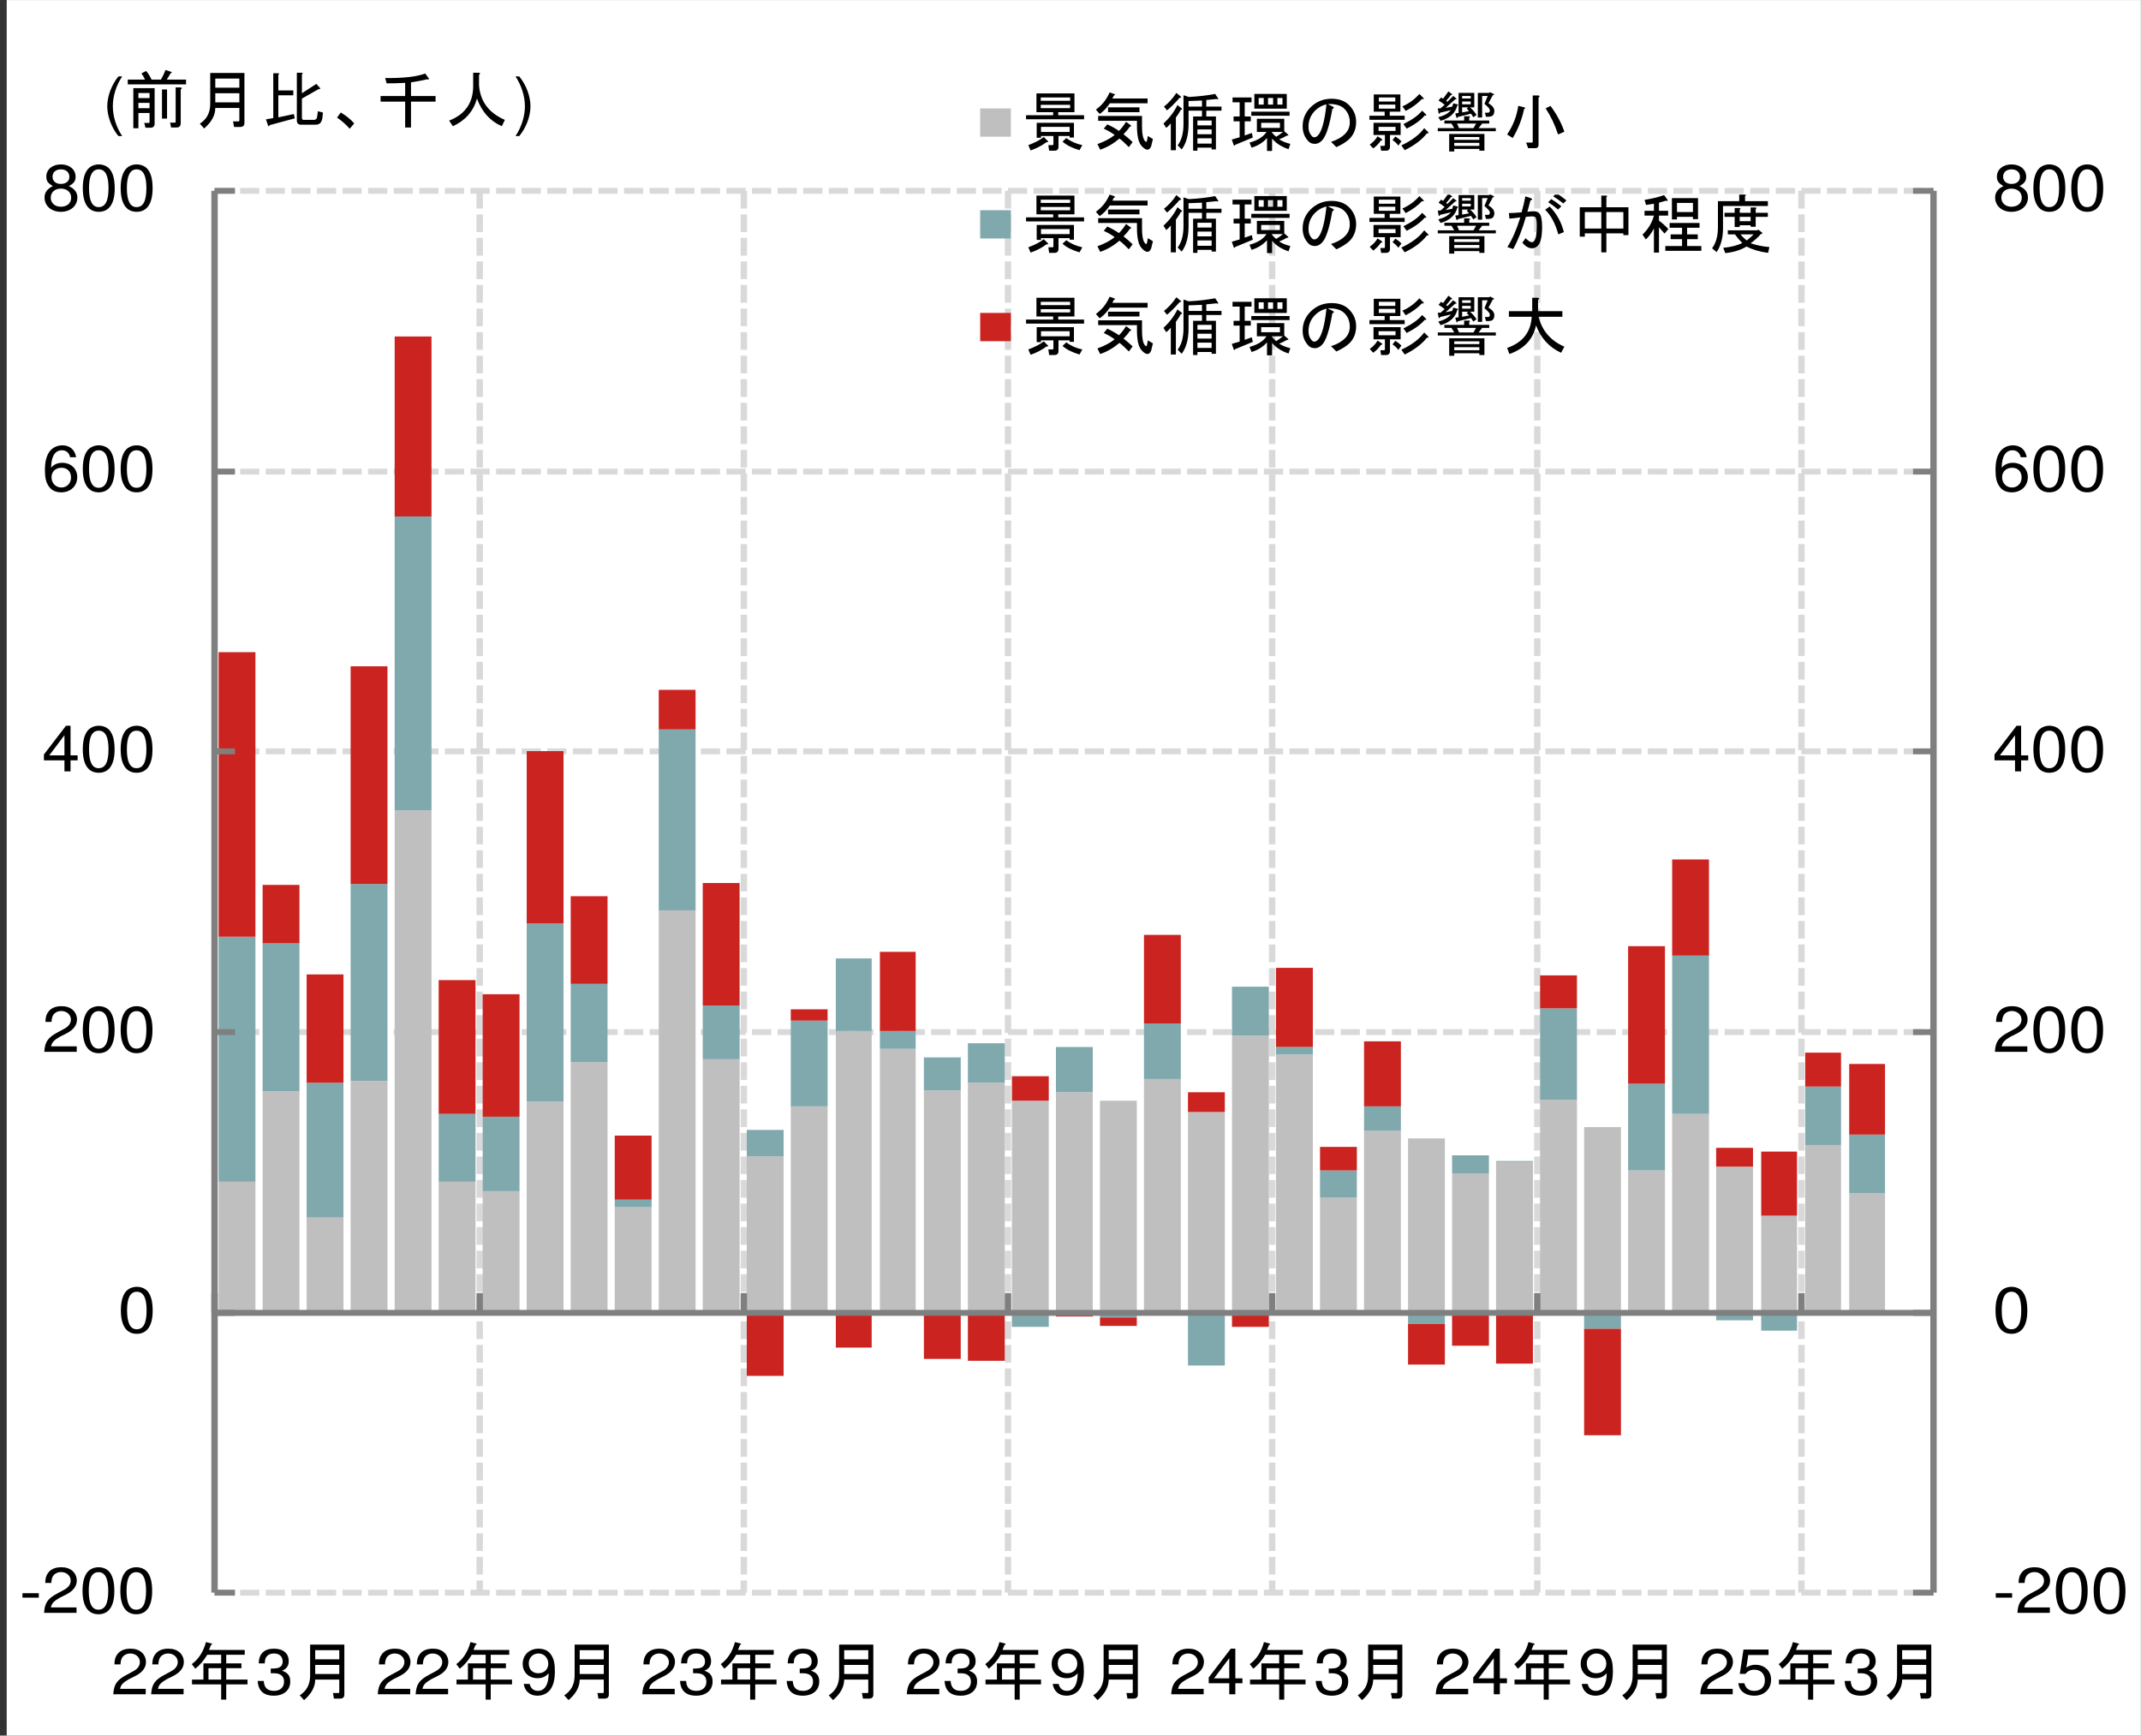
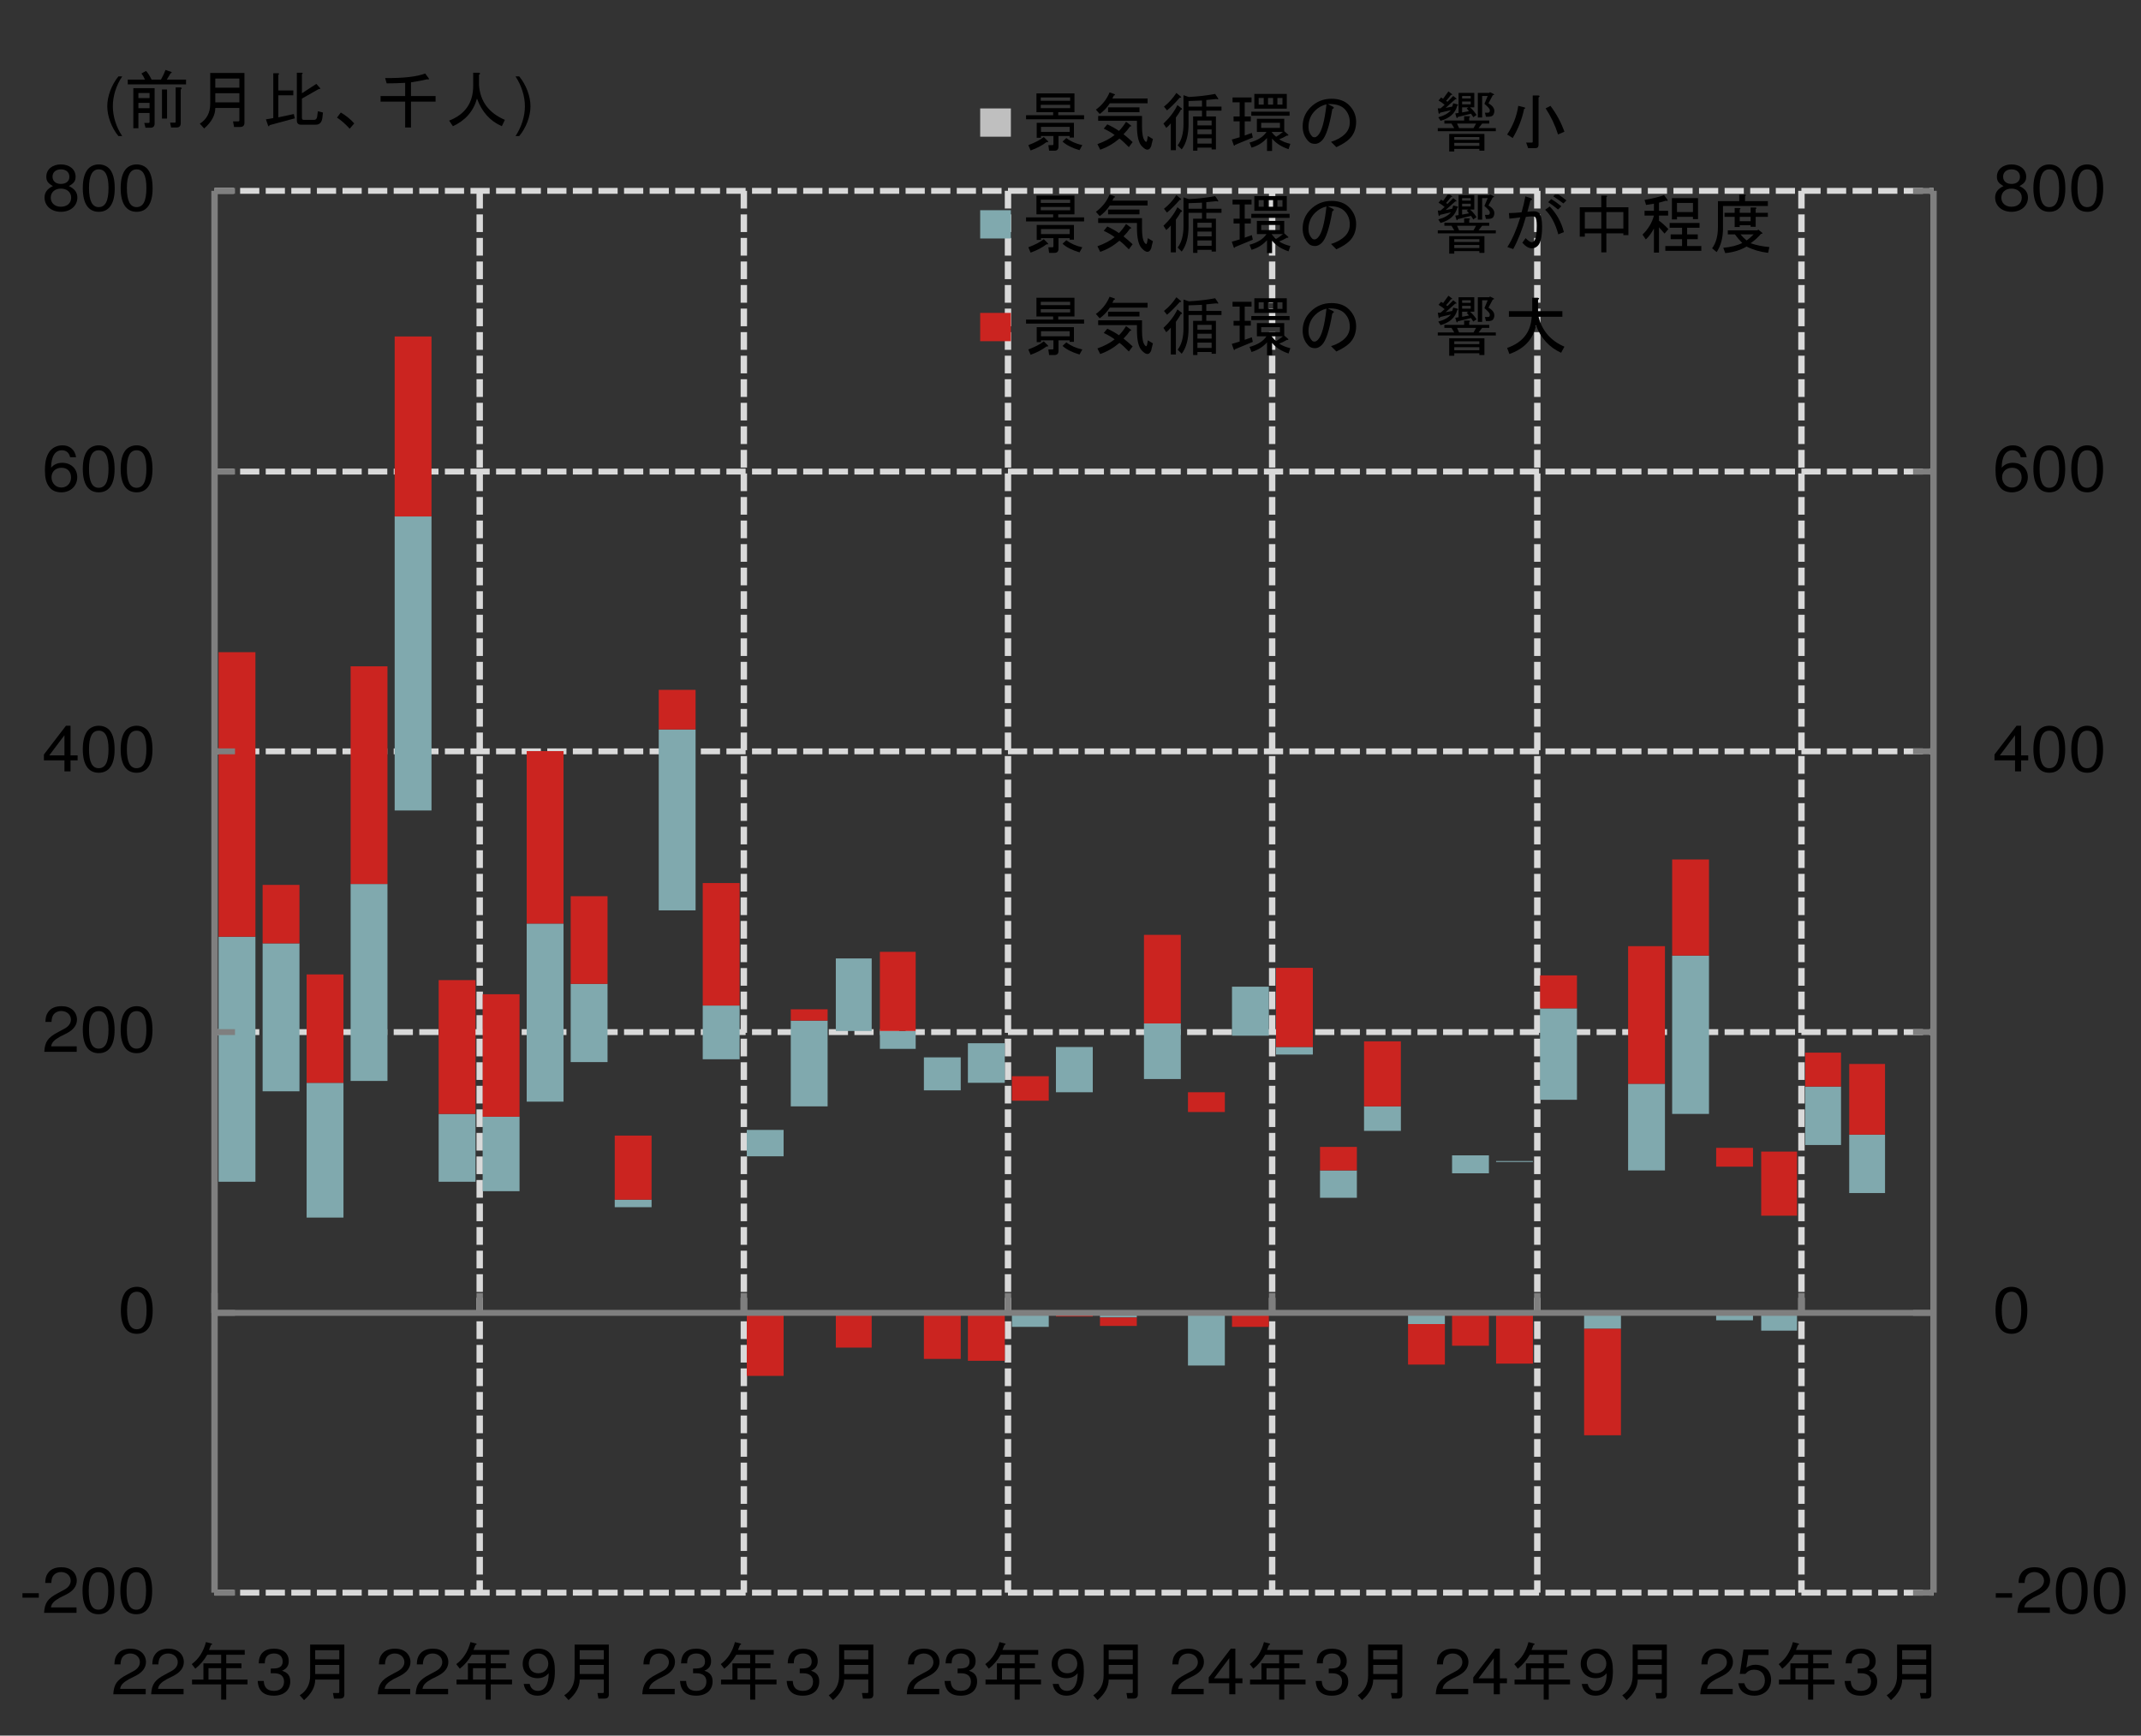
<svg xmlns="http://www.w3.org/2000/svg" xmlns:xlink="http://www.w3.org/1999/xlink" viewBox="50 54 264 214" version="1.2">
  <rect x="50" y="54" width="264" height="214" fill="#333333" stroke="none" />
  <defs>
    <g>
      <symbol overflow="visible" id="glyph0-0">
        <path style="stroke:none;" d="" />
      </symbol>
      <symbol overflow="visible" id="glyph0-1">
        <path style="stroke:none;" d="M 2.406 -2.422 L 0.391 -2.422 L 0.391 -1.875 L 2.406 -1.875 Z M 2.406 -2.422 " />
      </symbol>
      <symbol overflow="visible" id="glyph0-2">
        <path style="stroke:none;" d="M 4.281 -0.672 L 1.125 -0.672 C 1.203 -1.141 1.469 -1.438 2.203 -1.859 L 3.047 -2.281 C 3.891 -2.719 4.312 -3.297 4.312 -3.984 C 4.312 -4.453 4.109 -4.891 3.766 -5.188 C 3.406 -5.484 2.969 -5.625 2.406 -5.625 C 1.641 -5.625 1.078 -5.375 0.75 -4.891 C 0.531 -4.594 0.438 -4.25 0.422 -3.688 L 1.172 -3.688 C 1.188 -4.062 1.25 -4.281 1.344 -4.469 C 1.531 -4.812 1.922 -5.031 2.375 -5.031 C 3.047 -5.031 3.562 -4.578 3.562 -3.969 C 3.562 -3.516 3.281 -3.125 2.75 -2.844 L 1.969 -2.422 C 0.719 -1.766 0.359 -1.234 0.281 0 L 4.281 0 Z M 4.281 -0.672 " />
      </symbol>
      <symbol overflow="visible" id="glyph0-3">
        <path style="stroke:none;" d="M 2.328 -5.625 C 1.766 -5.625 1.266 -5.391 0.953 -5.016 C 0.562 -4.516 0.359 -3.766 0.359 -2.719 C 0.359 -0.828 1.047 0.172 2.328 0.172 C 3.594 0.172 4.281 -0.828 4.281 -2.672 C 4.281 -3.766 4.094 -4.5 3.703 -5.016 C 3.391 -5.406 2.891 -5.625 2.328 -5.625 Z M 2.328 -5.016 C 3.125 -5.016 3.531 -4.266 3.531 -2.734 C 3.531 -1.141 3.141 -0.391 2.312 -0.391 C 1.516 -0.391 1.125 -1.172 1.125 -2.719 C 1.125 -4.266 1.516 -5.016 2.328 -5.016 Z M 2.328 -5.016 " />
      </symbol>
      <symbol overflow="visible" id="glyph0-4">
        <path style="stroke:none;" d="M 2.766 -1.359 L 2.766 0 L 3.516 0 L 3.516 -1.359 L 4.391 -1.359 L 4.391 -1.969 L 3.516 -1.969 L 3.516 -5.625 L 2.953 -5.625 L 0.234 -2.078 L 0.234 -1.359 Z M 2.766 -1.969 L 0.891 -1.969 L 2.766 -4.453 Z M 2.766 -1.969 " />
      </symbol>
      <symbol overflow="visible" id="glyph0-5">
        <path style="stroke:none;" d="M 4.203 -4.156 C 4.062 -5.078 3.422 -5.625 2.516 -5.625 C 1.844 -5.625 1.266 -5.328 0.906 -4.828 C 0.531 -4.266 0.359 -3.594 0.359 -2.562 C 0.359 -1.625 0.5 -1.016 0.875 -0.516 C 1.188 -0.062 1.719 0.172 2.375 0.172 C 3.516 0.172 4.344 -0.609 4.344 -1.703 C 4.344 -2.734 3.578 -3.469 2.5 -3.469 C 1.906 -3.469 1.453 -3.266 1.125 -2.859 C 1.125 -4.25 1.609 -5.016 2.453 -5.016 C 2.984 -5.016 3.344 -4.703 3.469 -4.156 Z M 2.406 -2.859 C 3.125 -2.859 3.578 -2.391 3.578 -1.656 C 3.578 -0.938 3.062 -0.422 2.391 -0.422 C 1.688 -0.422 1.172 -0.969 1.172 -1.688 C 1.172 -2.375 1.672 -2.859 2.406 -2.859 Z M 2.406 -2.859 " />
      </symbol>
      <symbol overflow="visible" id="glyph0-6">
        <path style="stroke:none;" d="M 1.875 -2.594 L 2.281 -2.594 C 3.078 -2.594 3.516 -2.234 3.516 -1.562 C 3.516 -0.859 3.047 -0.422 2.281 -0.422 C 1.469 -0.422 1.062 -0.812 1.016 -1.641 L 0.266 -1.641 C 0.297 -1.188 0.391 -0.891 0.531 -0.641 C 0.844 -0.094 1.422 0.172 2.25 0.172 C 3.484 0.172 4.281 -0.5 4.281 -1.578 C 4.281 -2.281 3.984 -2.672 3.266 -2.906 C 3.828 -3.125 4.094 -3.516 4.094 -4.078 C 4.094 -5.047 3.422 -5.625 2.281 -5.625 C 1.062 -5.625 0.422 -5 0.391 -3.812 L 1.141 -3.812 C 1.156 -4.156 1.188 -4.344 1.281 -4.516 C 1.453 -4.844 1.812 -5.031 2.281 -5.031 C 2.938 -5.031 3.344 -4.656 3.344 -4.047 C 3.344 -3.656 3.188 -3.422 2.859 -3.281 C 2.656 -3.203 2.391 -3.172 1.875 -3.172 Z M 1.875 -2.594 " />
      </symbol>
      <symbol overflow="visible" id="glyph0-7">
        <path style="stroke:none;" d="M 0.453 -1.281 C 0.594 -0.359 1.234 0.172 2.141 0.172 C 2.812 0.172 3.406 -0.109 3.766 -0.625 C 4.141 -1.172 4.297 -1.859 4.297 -2.875 C 4.297 -3.828 4.156 -4.422 3.797 -4.922 C 3.469 -5.391 2.938 -5.625 2.281 -5.625 C 1.141 -5.625 0.328 -4.844 0.328 -3.75 C 0.328 -2.719 1.078 -1.984 2.156 -1.984 C 2.734 -1.984 3.156 -2.172 3.531 -2.594 C 3.531 -1.203 3.047 -0.422 2.203 -0.422 C 1.672 -0.422 1.312 -0.734 1.188 -1.281 Z M 2.281 -5.031 C 2.969 -5.031 3.484 -4.484 3.484 -3.766 C 3.484 -3.078 2.984 -2.594 2.25 -2.594 C 1.531 -2.594 1.078 -3.062 1.078 -3.812 C 1.078 -4.516 1.578 -5.031 2.281 -5.031 Z M 2.281 -5.031 " />
      </symbol>
      <symbol overflow="visible" id="glyph0-8">
        <path style="stroke:none;" d="M 4.031 -5.516 L 0.938 -5.516 L 0.484 -2.516 L 1.172 -2.516 C 1.516 -2.891 1.797 -3.031 2.281 -3.031 C 3.078 -3.031 3.578 -2.516 3.578 -1.703 C 3.578 -0.906 3.078 -0.422 2.266 -0.422 C 1.609 -0.422 1.219 -0.734 1.047 -1.359 L 0.297 -1.359 C 0.391 -0.906 0.484 -0.688 0.656 -0.484 C 1 -0.062 1.609 0.172 2.281 0.172 C 3.484 0.172 4.344 -0.625 4.344 -1.797 C 4.344 -2.891 3.547 -3.641 2.406 -3.641 C 1.984 -3.641 1.641 -3.531 1.297 -3.297 L 1.531 -4.844 L 4.031 -4.844 Z M 4.031 -5.516 " />
      </symbol>
      <symbol overflow="visible" id="glyph1-0">
        <path style="stroke:none;" d="" />
      </symbol>
      <symbol overflow="visible" id="glyph1-1">
        <path style="stroke:none;" d="M 3.312 -2.984 C 3.938 -3.328 4.141 -3.609 4.141 -4.141 C 4.141 -5.031 3.406 -5.656 2.328 -5.656 C 1.266 -5.656 0.531 -5.031 0.531 -4.156 C 0.531 -3.609 0.719 -3.344 1.344 -2.984 C 0.656 -2.656 0.312 -2.203 0.312 -1.578 C 0.312 -0.547 1.141 0.188 2.328 0.188 C 3.516 0.188 4.359 -0.547 4.359 -1.578 C 4.359 -2.203 4.016 -2.656 3.312 -2.984 Z M 2.328 -5.047 C 2.969 -5.047 3.375 -4.688 3.375 -4.125 C 3.375 -3.594 2.969 -3.25 2.328 -3.25 C 1.703 -3.25 1.297 -3.594 1.297 -4.141 C 1.297 -4.688 1.703 -5.047 2.328 -5.047 Z M 2.328 -2.672 C 3.078 -2.672 3.594 -2.219 3.594 -1.562 C 3.594 -0.875 3.094 -0.438 2.312 -0.438 C 1.594 -0.438 1.078 -0.891 1.078 -1.547 C 1.078 -2.219 1.578 -2.672 2.328 -2.672 Z M 2.328 -2.672 " />
      </symbol>
      <symbol overflow="visible" id="glyph1-2">
        <path style="stroke:none;" d="M 2.328 -5.656 C 1.766 -5.656 1.266 -5.422 0.953 -5.031 C 0.562 -4.531 0.359 -3.781 0.359 -2.734 C 0.359 -0.828 1.047 0.188 2.328 0.188 C 3.609 0.188 4.297 -0.828 4.297 -2.688 C 4.297 -3.781 4.109 -4.516 3.719 -5.031 C 3.406 -5.422 2.906 -5.656 2.328 -5.656 Z M 2.328 -5.047 C 3.141 -5.047 3.531 -4.281 3.531 -2.75 C 3.531 -1.141 3.141 -0.391 2.312 -0.391 C 1.531 -0.391 1.125 -1.172 1.125 -2.734 C 1.125 -4.281 1.531 -5.047 2.328 -5.047 Z M 2.328 -5.047 " />
      </symbol>
      <symbol overflow="visible" id="glyph1-3">
        <path style="stroke:none;" d="M 2 -5.703 C 1.156 -4.672 0.625 -3.25 0.625 -2.031 C 0.625 -0.797 1.156 0.641 2 1.656 L 2.469 1.656 C 1.719 0.547 1.312 -0.781 1.312 -2.031 C 1.312 -3.266 1.719 -4.594 2.469 -5.703 Z M 2 -5.703 " />
      </symbol>
      <symbol overflow="visible" id="glyph1-4">
        <path style="stroke:none;" d="M 0.781 1.656 C 1.641 0.641 2.172 -0.797 2.172 -2.016 C 2.172 -3.25 1.641 -4.672 0.781 -5.703 L 0.328 -5.703 C 1.062 -4.578 1.484 -3.266 1.484 -2.016 C 1.484 -0.781 1.062 0.547 0.328 1.656 Z M 0.781 1.656 " />
      </symbol>
      <symbol overflow="visible" id="glyph2-0">
        <path style="stroke:none;" d="M 1.656 -5.25 L 1.656 -0.469 L 6.375 -0.469 L 6.375 -5.25 Z M 1.031 -5.844 L 7 -5.844 L 7 0.125 L 1.031 0.125 Z M 1.031 -5.844 " />
      </symbol>
      <symbol overflow="visible" id="glyph2-1">
        <path style="stroke:none;" d="M 2.5 -4.875 C 2.102 -4.188 1.613 -3.613 1.031 -3.156 L 0.594 -3.719 C 1.445 -4.344 2.031 -5.25 2.344 -6.438 L 3.062 -6.25 C 3.145 -6.164 3.113 -6.113 2.969 -6.094 L 2.719 -5.469 L 7.125 -5.469 L 7.125 -4.875 L 4.844 -4.875 L 4.844 -3.812 L 6.719 -3.812 L 6.719 -3.219 L 4.844 -3.219 L 4.844 -1.812 L 7.469 -1.812 L 7.469 -1.219 L 4.844 -1.219 L 4.844 0.656 L 4.219 0.656 L 4.219 -1.219 L 0.625 -1.219 L 0.625 -1.812 L 2.031 -1.812 L 2.031 -3.812 L 4.219 -3.812 L 4.219 -4.875 Z M 2.656 -1.812 L 4.219 -1.812 L 4.219 -3.219 L 2.656 -3.219 Z M 2.656 -1.812 " />
      </symbol>
      <symbol overflow="visible" id="glyph2-2">
        <path style="stroke:none;" d="M 5.656 -1.812 L 2.688 -1.812 C 2.688 -0.914 2.227 -0.07 1.312 0.719 L 0.781 0.125 C 1.633 -0.414 2.062 -1.227 2.062 -2.312 L 2.062 -6.125 L 6.281 -6.125 L 6.281 0.031 C 6.281 0.363 6.102 0.531 5.75 0.531 L 5 0.531 L 4.875 -0.156 L 5.531 -0.156 C 5.613 -0.156 5.656 -0.195 5.656 -0.281 Z M 2.688 -2.5 L 5.656 -2.5 L 5.656 -3.625 L 2.688 -3.625 Z M 2.688 -4.312 L 5.656 -4.312 L 5.656 -5.438 L 2.688 -5.438 Z M 2.688 -4.312 " />
      </symbol>
      <symbol overflow="visible" id="glyph2-3">
        <path style="stroke:none;" d="M 5.75 -0.906 L 5.75 -1.094 L 4.375 -1.094 L 4.375 0.219 C 4.375 0.551 4.207 0.719 3.875 0.719 L 3.219 0.719 L 3.125 0.031 L 3.625 0.031 C 3.707 0.031 3.75 -0.008 3.75 -0.094 L 3.75 -1.094 L 2.219 -1.094 L 2.219 -0.875 L 1.688 -0.875 L 1.688 -2.719 L 6.281 -2.719 L 6.281 -0.906 Z M 3.094 -0.438 C 3.113 -0.332 3.051 -0.301 2.906 -0.344 C 2.363 0.07 1.707 0.414 0.938 0.688 L 0.656 0.031 C 1.488 -0.281 2.125 -0.613 2.562 -0.969 Z M 0.375 -3.656 L 3.719 -3.656 L 3.719 -4.031 L 1.656 -4.031 L 1.656 -6.344 L 6.344 -6.344 L 6.344 -4.031 L 4.344 -4.031 L 4.344 -3.656 L 7.531 -3.656 L 7.531 -3.156 L 0.375 -3.156 Z M 2.188 -5.844 L 2.188 -5.438 L 5.812 -5.438 L 5.812 -5.844 Z M 5.812 -4.938 L 2.188 -4.938 L 2.188 -4.531 L 5.812 -4.531 Z M 5.75 -2.219 L 2.219 -2.219 L 2.219 -1.594 L 5.75 -1.594 Z M 6.969 0.656 C 6.051 0.383 5.352 0.031 4.875 -0.406 L 5.344 -0.844 C 5.883 -0.426 6.539 -0.133 7.312 0.031 Z M 6.969 0.656 " />
      </symbol>
      <symbol overflow="visible" id="glyph2-4">
        <path style="stroke:none;" d="M 3.938 -1.312 C 4.289 -1.039 4.664 -0.719 5.062 -0.344 L 4.594 0.281 C 4.133 -0.195 3.75 -0.551 3.438 -0.781 C 2.707 -0.156 1.914 0.301 1.062 0.594 L 0.719 -0.094 C 1.594 -0.406 2.301 -0.781 2.844 -1.219 C 2.488 -1.488 2.039 -1.75 1.5 -2 L 1.938 -2.531 C 2.52 -2.258 3 -1.988 3.375 -1.719 C 3.688 -2.031 3.977 -2.406 4.25 -2.844 L 4.844 -2.406 C 4.926 -2.301 4.895 -2.258 4.75 -2.281 C 4.539 -1.969 4.27 -1.645 3.938 -1.312 Z M 5.594 -2.969 L 0.812 -2.969 L 0.812 -3.562 L 6.219 -3.562 L 6.219 -2.25 C 6.219 -1.375 6.332 -0.789 6.562 -0.5 C 6.707 -0.312 6.801 -0.332 6.844 -0.562 C 6.906 -0.875 6.938 -1.051 6.938 -1.094 L 7.562 -0.719 C 7.414 -0.133 7.352 0.133 7.375 0.094 C 7.145 0.738 6.75 0.758 6.188 0.156 C 5.789 -0.258 5.594 -1.102 5.594 -2.375 Z M 2.031 -4.625 L 5.906 -4.625 L 5.906 -4.031 L 2.031 -4.031 Z M 2.562 -5.719 L 6.906 -5.719 L 6.906 -5.125 L 2.25 -5.125 C 1.895 -4.582 1.477 -4.145 1 -3.812 L 0.531 -4.344 C 1.301 -4.906 1.863 -5.613 2.219 -6.469 L 2.844 -6.25 C 2.926 -6.164 2.895 -6.113 2.75 -6.094 Z M 2.562 -5.719 " />
      </symbol>
      <symbol overflow="visible" id="glyph2-5">
        <path style="stroke:none;" d="M 3.531 -5.906 C 4.719 -5.969 5.801 -6.094 6.781 -6.281 L 7.156 -5.719 C 7.195 -5.613 7.125 -5.594 6.938 -5.656 L 5.688 -5.531 L 5.688 -4.719 L 7.562 -4.719 L 7.562 -4.219 L 5.688 -4.219 L 5.688 -3.5 L 6.875 -3.5 L 6.875 0.562 L 6.344 0.562 L 6.344 0.344 L 4.594 0.344 L 4.594 0.719 L 4.062 0.719 L 4.062 -3.5 L 5.156 -3.5 L 5.156 -4.219 L 3.5 -4.219 L 3.5 -2.562 C 3.5 -1.227 3.219 -0.188 2.656 0.562 L 2.156 0.062 C 2.633 -0.562 2.875 -1.438 2.875 -2.562 L 2.875 -6.125 Z M 1.312 -2.656 C 1.164 -2.469 0.977 -2.281 0.75 -2.094 L 0.406 -2.625 C 1.176 -3.352 1.75 -4.113 2.125 -4.906 L 2.656 -4.5 C 2.738 -4.375 2.707 -4.32 2.562 -4.344 C 2.395 -4.031 2.188 -3.707 1.938 -3.375 L 1.938 0.656 L 1.312 0.656 Z M 5.156 -4.719 L 5.156 -5.469 L 3.5 -5.406 L 3.5 -4.719 Z M 6.344 -2.406 L 6.344 -3 L 4.594 -3 L 4.594 -2.406 Z M 6.344 -1.906 L 4.594 -1.906 L 4.594 -1.312 L 6.344 -1.312 Z M 6.344 -0.156 L 6.344 -0.812 L 4.594 -0.812 L 4.594 -0.156 Z M 2.562 -5.938 C 2.625 -5.852 2.57 -5.812 2.406 -5.812 C 1.863 -5.188 1.344 -4.664 0.844 -4.25 L 0.469 -4.719 C 1.051 -5.176 1.562 -5.738 2 -6.406 Z M 2.562 -5.938 " />
      </symbol>
      <symbol overflow="visible" id="glyph2-6">
        <path style="stroke:none;" d="M 5.344 0.75 L 4.719 0.75 L 4.719 -0.844 C 4.219 -0.281 3.582 0.113 2.812 0.344 L 2.562 -0.281 C 3.562 -0.551 4.258 -0.988 4.656 -1.594 L 3.469 -1.594 L 3.469 -3.219 L 6.844 -3.219 L 6.844 -1.688 L 7.344 -1.25 C 7.363 -1.145 7.312 -1.113 7.188 -1.156 C 6.832 -0.945 6.508 -0.789 6.219 -0.688 C 6.594 -0.438 7.051 -0.25 7.594 -0.125 L 7.375 0.531 C 6.5 0.238 5.82 -0.195 5.344 -0.781 Z M 5.844 -1 C 6.008 -1.082 6.289 -1.281 6.688 -1.594 L 5.281 -1.594 C 5.445 -1.363 5.633 -1.164 5.844 -1 Z M 2.781 -4.094 L 7.5 -4.094 L 7.5 -3.594 L 2.781 -3.594 Z M 2.719 -2.906 L 1.969 -2.906 L 1.969 -1.156 L 2.844 -1.469 L 2.969 -0.906 L 0.781 0 C 0.758 0.102 0.707 0.125 0.625 0.062 L 0.375 -0.656 L 1.344 -0.938 L 1.344 -2.906 L 0.594 -2.906 L 0.594 -3.5 L 1.344 -3.5 L 1.344 -5.25 L 0.469 -5.25 L 0.469 -5.844 L 2.812 -5.844 L 2.812 -5.25 L 1.969 -5.25 L 1.969 -3.5 L 2.719 -3.5 Z M 6.312 -2.719 L 4 -2.719 L 4 -2.094 L 6.312 -2.094 Z M 7.156 -4.469 L 3.156 -4.469 L 3.156 -6.281 L 7.156 -6.281 Z M 6.625 -5.781 L 6 -5.781 L 6 -4.969 L 6.625 -4.969 Z M 5.469 -5.781 L 4.844 -5.781 L 4.844 -4.969 L 5.469 -4.969 Z M 4.312 -5.781 L 3.688 -5.781 L 3.688 -4.969 L 4.312 -4.969 Z M 4.312 -5.781 " />
      </symbol>
      <symbol overflow="visible" id="glyph2-7">
        <path style="stroke:none;" d="M 4.312 -4.406 C 3.957 -2.32 3.531 -1.031 3.031 -0.531 C 2.758 -0.258 2.477 -0.125 2.188 -0.125 C 1.852 -0.125 1.594 -0.219 1.406 -0.406 C 0.906 -0.906 0.656 -1.531 0.656 -2.281 C 0.656 -3.195 0.977 -3.977 1.625 -4.625 C 2.332 -5.332 3.195 -5.688 4.219 -5.688 C 5.133 -5.688 5.852 -5.426 6.375 -4.906 C 6.957 -4.32 7.25 -3.633 7.25 -2.844 C 7.25 -1.988 6.977 -1.289 6.438 -0.75 C 6.082 -0.395 5.539 -0.051 4.812 0.281 L 4.156 -0.375 C 4.883 -0.602 5.457 -0.926 5.875 -1.344 C 6.27 -1.738 6.469 -2.219 6.469 -2.781 C 6.469 -3.445 6.25 -4 5.812 -4.438 C 5.375 -4.875 4.688 -5.07 3.75 -5.031 L 4.312 -4.75 C 4.562 -4.645 4.562 -4.531 4.312 -4.406 Z M 3.594 -5 C 3.051 -4.875 2.582 -4.613 2.188 -4.219 C 1.645 -3.676 1.375 -3.008 1.375 -2.219 C 1.375 -1.738 1.531 -1.344 1.844 -1.031 C 1.906 -0.969 2 -0.938 2.125 -0.938 C 2.25 -0.938 2.383 -1.008 2.531 -1.156 C 3.008 -1.633 3.363 -2.914 3.594 -5 Z M 3.594 -5 " />
      </symbol>
      <symbol overflow="visible" id="glyph2-8">
-         <path style="stroke:none;" d="M 4.375 0.062 C 5.664 -0.539 6.602 -1.25 7.188 -2.062 L 7.719 -1.531 C 7.738 -1.426 7.676 -1.395 7.531 -1.438 C 6.926 -0.645 6.008 0.051 4.781 0.656 Z M 0.469 -0.031 C 0.883 -0.32 1.207 -0.664 1.438 -1.062 L 2 -0.688 C 2.062 -0.625 2 -0.562 1.812 -0.5 C 1.625 -0.188 1.32 0.125 0.906 0.438 Z M 0.938 -1.219 L 0.938 -2.719 L 4.281 -2.719 L 4.281 -1.219 L 2.969 -1.219 L 2.969 0.219 C 2.969 0.551 2.801 0.719 2.469 0.719 L 1.875 0.719 L 1.781 0.125 L 2.219 0.125 C 2.301 0.125 2.344 0.082 2.344 0 L 2.344 -1.219 Z M 0.969 -4.094 L 0.969 -6.219 L 4.25 -6.219 L 4.25 -4.094 L 2.938 -4.094 L 2.938 -3.594 L 4.781 -3.594 L 4.781 -3.094 L 0.438 -3.094 L 0.438 -3.594 L 2.312 -3.594 L 2.312 -4.094 Z M 4.5 -4.75 C 5.312 -5.102 6.008 -5.613 6.594 -6.281 L 7.125 -5.75 C 7.164 -5.645 7.094 -5.613 6.906 -5.656 C 6.383 -5.094 5.719 -4.602 4.906 -4.188 Z M 3.625 -1.031 C 3.938 -0.844 4.188 -0.645 4.375 -0.438 L 4 0.094 C 3.832 -0.156 3.594 -0.383 3.281 -0.594 Z M 1.562 -1.719 L 3.656 -1.719 L 3.656 -2.219 L 1.562 -2.219 Z M 1.594 -4.969 L 1.594 -4.469 L 3.625 -4.469 L 3.625 -4.969 Z M 7.438 -3.719 C 7.457 -3.613 7.395 -3.582 7.25 -3.625 C 6.789 -3.062 6.051 -2.52 5.031 -2 L 4.625 -2.562 C 5.688 -3.082 6.457 -3.633 6.938 -4.219 Z M 1.594 -5.844 L 1.594 -5.344 L 3.625 -5.344 L 3.625 -5.844 Z M 1.594 -5.844 " />
-       </symbol>
+         </symbol>
      <symbol overflow="visible" id="glyph2-9">
        <path style="stroke:none;" d="M 2.875 -3.438 C 2.812 -3.25 2.75 -3.25 2.688 -3.438 L 2.562 -3.875 L 2.969 -3.938 L 2.969 -6.406 L 4.906 -6.406 L 4.906 -4.625 L 4.375 -4.625 C 4.645 -4.414 4.914 -4.102 5.188 -3.688 L 4.781 -3.406 C 4.676 -3.594 4.582 -3.738 4.5 -3.844 Z M 2.031 -6.156 C 1.863 -5.926 1.664 -5.688 1.438 -5.438 L 1.594 -5.312 L 2.312 -6.031 L 2.625 -5.781 C 2.77 -5.656 2.75 -5.602 2.562 -5.625 L 1.375 -4.562 L 2.188 -4.719 L 2.312 -5.125 L 2.812 -5 C 2.957 -4.938 2.957 -4.883 2.812 -4.844 C 2.562 -3.906 1.875 -3.281 0.75 -2.969 L 0.469 -3.406 C 1.176 -3.594 1.695 -3.883 2.031 -4.281 L 0.688 -3.969 C 0.625 -3.781 0.562 -3.77 0.5 -3.938 L 0.406 -4.5 L 0.75 -4.5 L 1.25 -4.938 C 1.039 -5.125 0.789 -5.301 0.5 -5.469 L 0.812 -5.844 L 1.062 -5.688 C 1.27 -5.957 1.488 -6.258 1.719 -6.594 L 2.094 -6.312 C 2.238 -6.207 2.219 -6.156 2.031 -6.156 Z M 2.438 -2.062 L 2.094 -2.625 L 1.219 -2.625 L 1.219 -3 L 3.656 -3 L 3.656 -3.531 L 4.25 -3.531 C 4.414 -3.508 4.426 -3.445 4.281 -3.344 L 4.281 -3 L 6.75 -3 L 6.75 -2.625 L 5.875 -2.625 L 5.438 -2.062 L 7.562 -2.062 L 7.562 -1.688 L 0.406 -1.688 L 0.406 -2.062 Z M 5.875 -6.031 L 5.875 -3.375 L 5.344 -3.375 L 5.344 -6.406 L 6.75 -6.406 L 6.844 -6.5 L 7.281 -6.281 C 7.406 -6.195 7.375 -6.145 7.188 -6.125 L 6.656 -5.125 C 7.32 -4.75 7.531 -4.289 7.281 -3.75 C 7.195 -3.562 6.977 -3.469 6.625 -3.469 L 6.344 -3.469 L 6.219 -3.969 L 6.594 -3.969 C 6.781 -3.969 6.852 -4.094 6.812 -4.344 C 6.789 -4.469 6.57 -4.707 6.156 -5.062 L 6.562 -6.031 Z M 4.25 -4.156 L 3.969 -4.5 L 4.188 -4.625 L 3.406 -4.625 L 3.406 -4 Z M 4.812 -2.062 L 5.125 -2.625 L 2.781 -2.625 L 3.031 -2.062 Z M 1.812 -1.344 L 6.156 -1.344 L 6.156 0.719 L 5.531 0.719 L 5.531 0.5 L 2.438 0.5 L 2.438 0.812 L 1.812 0.812 Z M 2.438 -0.625 L 5.531 -0.625 L 5.531 -0.969 L 2.438 -0.969 Z M 4.469 -6.031 L 3.406 -6.031 L 3.406 -5.719 L 4.469 -5.719 Z M 4.469 -5.344 L 3.406 -5.344 L 3.406 -5 L 4.469 -5 Z M 5.531 -0.25 L 2.438 -0.25 L 2.438 0.125 L 5.531 0.125 Z M 5.531 -0.25 " />
      </symbol>
      <symbol overflow="visible" id="glyph2-10">
        <path style="stroke:none;" d="M 0.5 -1.281 C 1.227 -2.363 1.688 -3.539 1.875 -4.812 L 2.625 -4.625 C 2.789 -4.562 2.781 -4.5 2.594 -4.438 C 2.344 -3.188 1.875 -1.988 1.188 -0.844 Z M 5.844 -4.812 C 6.594 -3.812 7.164 -2.75 7.562 -1.625 L 6.781 -1.281 C 6.406 -2.445 5.895 -3.52 5.25 -4.5 Z M 3.531 -0.281 C 3.613 -0.281 3.656 -0.32 3.656 -0.406 L 3.656 -6.094 L 4.344 -6.094 C 4.551 -6.051 4.562 -5.969 4.375 -5.844 L 4.375 0 C 4.375 0.27 4.238 0.406 3.969 0.406 L 3.094 0.406 L 2.844 -0.281 Z M 3.531 -0.281 " />
      </symbol>
      <symbol overflow="visible" id="glyph2-11">
        <path style="stroke:none;" d="M 5.75 -5 C 6.602 -4.125 7.188 -3.07 7.5 -1.844 L 6.812 -1.562 C 6.438 -2.914 5.895 -3.926 5.188 -4.594 Z M 4.812 -2.5 C 4.812 -1.289 4.633 -0.508 4.281 -0.156 C 4.07 0.051 3.832 0.156 3.562 0.156 C 3.164 0.156 2.77 -0.07 2.375 -0.531 L 2.781 -1.094 C 3.113 -0.758 3.363 -0.594 3.531 -0.594 C 3.633 -0.594 3.727 -0.633 3.812 -0.719 C 4.039 -0.945 4.156 -1.582 4.156 -2.625 C 4.156 -3.207 4.094 -3.562 3.969 -3.688 C 3.906 -3.75 3.781 -3.781 3.594 -3.781 C 3.406 -3.781 3.145 -3.758 2.812 -3.719 C 2.375 -2.176 1.852 -0.852 1.25 0.25 L 0.531 0 C 1.133 -0.938 1.664 -2.156 2.125 -3.656 C 1.664 -3.594 1.219 -3.539 0.781 -3.5 L 0.719 -4.188 C 1.094 -4.188 1.613 -4.219 2.281 -4.281 C 2.469 -4.926 2.625 -5.582 2.75 -6.25 L 3.406 -6.031 C 3.656 -5.926 3.645 -5.832 3.375 -5.75 C 3.25 -5.312 3.125 -4.844 3 -4.344 C 3.25 -4.383 3.508 -4.406 3.781 -4.406 C 4.07 -4.406 4.289 -4.332 4.438 -4.188 C 4.688 -3.938 4.812 -3.375 4.812 -2.5 Z M 6.562 -6.625 C 6.938 -6.414 7.352 -6.125 7.812 -5.75 L 7.438 -5.375 C 6.977 -5.727 6.562 -6.02 6.188 -6.25 Z M 6.781 -4.625 C 6.301 -5.02 5.895 -5.32 5.562 -5.531 L 5.938 -5.906 C 6.312 -5.695 6.727 -5.406 7.188 -5.031 Z M 6.781 -4.625 " />
      </symbol>
      <symbol overflow="visible" id="glyph2-12">
        <path style="stroke:none;" d="M 3.656 -2.281 L 3.656 -4.312 L 1.625 -4.312 L 1.625 -2.281 Z M 3.656 -6.344 L 4.25 -6.344 C 4.414 -6.32 4.426 -6.258 4.281 -6.156 L 4.281 -4.906 L 7 -4.906 L 7 -1.469 L 6.375 -1.469 L 6.375 -1.688 L 4.281 -1.688 L 4.281 0.656 L 3.656 0.656 L 3.656 -1.688 L 1.625 -1.688 L 1.625 -1.281 L 1 -1.281 L 1 -4.906 L 3.656 -4.906 Z M 6.375 -2.281 L 6.375 -4.312 L 4.281 -4.312 L 4.281 -2.281 Z M 6.375 -2.281 " />
      </symbol>
      <symbol overflow="visible" id="glyph2-13">
        <path style="stroke:none;" d="M 3 -1.656 L 2.312 -2.438 L 2.312 0.688 L 1.688 0.688 L 1.688 -2.281 C 1.375 -1.695 1.039 -1.25 0.688 -0.938 L 0.281 -1.531 C 0.988 -2.219 1.457 -3 1.688 -3.875 L 0.531 -3.875 L 0.531 -4.469 L 1.688 -4.469 L 1.688 -5.344 L 0.719 -5.188 L 0.531 -5.812 C 1.531 -5.977 2.332 -6.176 2.938 -6.406 L 3.375 -5.812 C 3.395 -5.664 3.332 -5.633 3.188 -5.719 L 2.312 -5.469 L 2.312 -4.469 L 3.438 -4.469 L 3.438 -3.875 L 2.312 -3.875 L 2.312 -3.25 C 2.645 -3.02 3.031 -2.676 3.469 -2.219 Z M 5.781 -2.375 L 5.781 -1.562 L 7.094 -1.562 L 7.094 -0.969 L 5.781 -0.969 L 5.781 -0.125 L 7.531 -0.125 L 7.531 0.469 L 3.094 0.469 L 3.094 -0.125 L 5.156 -0.125 L 5.156 -0.969 L 3.75 -0.969 L 3.75 -1.562 L 5.156 -1.562 L 5.156 -2.375 L 3.625 -2.375 L 3.625 -2.969 L 7.312 -2.969 L 7.312 -2.375 Z M 6.5 -5.438 L 4.531 -5.438 L 4.531 -4.312 L 6.5 -4.312 Z M 6.5 -3.438 L 6.5 -3.719 L 4.531 -3.719 L 4.531 -3.406 L 3.906 -3.406 L 3.906 -6.031 L 7.125 -6.031 L 7.125 -3.438 Z M 6.5 -3.438 " />
      </symbol>
      <symbol overflow="visible" id="glyph2-14">
        <path style="stroke:none;" d="M 7.312 0.719 C 6.312 0.594 5.426 0.332 4.656 -0.062 C 3.926 0.375 3.051 0.645 2.031 0.75 L 1.781 0.094 C 2.719 0.008 3.5 -0.188 4.125 -0.5 C 3.789 -0.832 3.488 -1.188 3.219 -1.562 L 2.344 -1.562 L 2.344 -2.062 L 6 -2.062 L 6.094 -2.156 L 6.562 -1.781 C 6.645 -1.656 6.602 -1.602 6.438 -1.625 C 6.082 -1.207 5.656 -0.82 5.156 -0.469 C 5.883 -0.219 6.656 -0.062 7.469 0 Z M 4.469 -5.656 L 7.281 -5.656 L 7.281 -5.062 L 1.75 -5.062 L 1.75 -2.312 C 1.75 -1.145 1.488 -0.164 0.969 0.625 L 0.406 0.156 C 0.883 -0.488 1.125 -1.352 1.125 -2.438 L 1.125 -5.656 L 3.75 -5.656 L 3.75 -6.469 L 4.438 -6.469 C 4.602 -6.445 4.613 -6.383 4.469 -6.281 Z M 4.656 -0.812 C 4.906 -0.977 5.195 -1.227 5.531 -1.562 L 3.906 -1.562 C 4.113 -1.312 4.363 -1.062 4.656 -0.812 Z M 5.781 -2.5 L 5.156 -2.5 L 5.156 -2.688 L 3.812 -2.688 L 3.812 -2.469 L 3.188 -2.469 L 3.188 -3.719 L 1.938 -3.719 L 1.938 -4.219 L 3.188 -4.219 L 3.188 -4.812 L 3.781 -4.812 C 3.945 -4.789 3.957 -4.727 3.812 -4.625 L 3.812 -4.219 L 5.156 -4.219 L 5.156 -4.875 L 5.75 -4.875 C 5.914 -4.852 5.926 -4.789 5.781 -4.688 L 5.781 -4.219 L 7.281 -4.219 L 7.281 -3.719 L 5.781 -3.719 Z M 5.156 -3.719 L 3.812 -3.719 L 3.812 -3.188 L 5.156 -3.188 Z M 5.156 -3.719 " />
      </symbol>
      <symbol overflow="visible" id="glyph2-15">
        <path style="stroke:none;" d="M 0.5 -0.156 C 2.414 -0.82 3.426 -2.102 3.531 -4 L 0.719 -4 L 0.719 -4.688 L 3.594 -4.688 L 3.594 -6.344 L 4.281 -6.344 C 4.488 -6.301 4.5 -6.219 4.312 -6.094 L 4.312 -4.688 L 7.312 -4.688 L 7.312 -4 L 4.375 -4 C 4.812 -2.27 5.875 -1.039 7.562 -0.312 L 7.156 0.438 C 5.695 -0.227 4.664 -1.352 4.062 -2.938 C 3.707 -1.227 2.613 -0.051 0.781 0.594 Z M 0.5 -0.156 " />
      </symbol>
      <symbol overflow="visible" id="glyph3-0">
        <path style="stroke:none;" d="M 1.656 -5.25 L 1.656 -0.469 L 6.375 -0.469 L 6.375 -5.25 Z M 1.031 -5.844 L 7 -5.844 L 7 0.125 L 1.031 0.125 Z M 1.031 -5.844 " />
      </symbol>
      <symbol overflow="visible" id="glyph3-1">
        <path style="stroke:none;" d="M 3.062 -3.031 L 3.062 -3.656 L 1.688 -3.656 L 1.688 -3.031 Z M 3.062 -2.438 L 1.688 -2.438 L 1.688 -1.781 L 3.062 -1.781 Z M 2.969 0.031 C 3.031 0.031 3.062 0 3.062 -0.062 L 3.062 -1.188 L 1.688 -1.188 L 1.688 0.688 L 1.062 0.688 L 1.062 -4.25 L 3.688 -4.25 L 3.688 0.094 C 3.688 0.445 3.52 0.625 3.188 0.625 L 2.562 0.625 L 2.406 0.031 Z M 4.594 -4.094 L 5.219 -4.094 L 5.219 -0.5 L 4.594 -0.5 Z M 6.188 0 C 6.25 0 6.281 -0.031 6.281 -0.094 L 6.281 -4.344 L 6.875 -4.344 C 7.082 -4.301 7.094 -4.219 6.906 -4.094 L 6.906 0.062 C 6.906 0.414 6.738 0.594 6.406 0.594 L 5.719 0.594 L 5.594 0 Z M 5.656 -6.094 C 5.531 -5.863 5.375 -5.602 5.188 -5.312 L 7.562 -5.312 L 7.562 -4.719 L 0.375 -4.719 L 0.375 -5.312 L 2.5 -5.312 C 2.375 -5.602 2.227 -5.852 2.062 -6.062 L 2.625 -6.375 C 2.852 -6.145 3.082 -5.789 3.312 -5.312 L 4.469 -5.312 C 4.695 -5.707 4.883 -6.102 5.031 -6.5 L 5.75 -6.25 C 5.832 -6.164 5.801 -6.113 5.656 -6.094 Z M 5.656 -6.094 " />
      </symbol>
      <symbol overflow="visible" id="glyph3-2">
        <path style="stroke:none;" d="M 5.656 -1.812 L 2.688 -1.812 C 2.688 -0.914 2.227 -0.07 1.312 0.719 L 0.781 0.125 C 1.633 -0.414 2.062 -1.227 2.062 -2.312 L 2.062 -6.125 L 6.281 -6.125 L 6.281 0.031 C 6.281 0.363 6.102 0.531 5.75 0.531 L 5 0.531 L 4.875 -0.156 L 5.531 -0.156 C 5.613 -0.156 5.656 -0.195 5.656 -0.281 Z M 2.688 -2.5 L 5.656 -2.5 L 5.656 -3.625 L 2.688 -3.625 Z M 2.688 -4.312 L 5.656 -4.312 L 5.656 -5.438 L 2.688 -5.438 Z M 2.688 -4.312 " />
      </symbol>
      <symbol overflow="visible" id="glyph3-3">
        <path style="stroke:none;" d="M 3.875 -3.375 L 2.031 -3.375 L 2.031 -0.656 L 3.938 -1.062 L 4.062 -0.531 L 0.938 0.312 C 0.914 0.457 0.863 0.488 0.781 0.406 L 0.5 -0.406 L 1.406 -0.562 L 1.406 -6.094 L 2 -6.094 C 2.164 -6.07 2.176 -6.008 2.031 -5.906 L 2.031 -3.969 L 3.875 -3.969 Z M 7.188 -4.25 C 7.207 -4.145 7.156 -4.113 7.031 -4.156 L 4.938 -2.969 L 4.938 -0.594 C 4.938 -0.426 5.008 -0.344 5.156 -0.344 L 6.438 -0.344 C 6.645 -0.344 6.77 -0.469 6.812 -0.719 L 6.906 -1.406 L 7.531 -1.25 L 7.469 -0.656 C 7.406 -0.051 7.133 0.25 6.656 0.25 L 4.812 0.25 C 4.477 0.25 4.312 0.07 4.312 -0.281 L 4.312 -6.156 L 4.906 -6.156 C 5.07 -6.133 5.082 -6.07 4.938 -5.969 L 4.938 -3.625 L 6.719 -4.781 Z M 7.188 -4.25 " />
      </symbol>
      <symbol overflow="visible" id="glyph3-4">
        <path style="stroke:none;" d="M 2.344 0.75 C 1.844 0.188 1.32 -0.27 0.781 -0.625 L 1.25 -1.25 C 1.914 -0.852 2.469 -0.406 2.906 0.094 Z M 2.344 0.75 " />
      </symbol>
      <symbol overflow="visible" id="glyph3-5">
        <path style="stroke:none;" d="M 1.188 -5.5 C 3.457 -5.477 5.102 -5.664 6.125 -6.062 L 6.562 -5.469 C 6.645 -5.344 6.57 -5.301 6.344 -5.344 C 5.863 -5.219 5.207 -5.094 4.375 -4.969 L 4.375 -3.281 L 7.406 -3.281 L 7.406 -2.594 L 4.375 -2.594 L 4.375 0.594 L 3.656 0.594 L 3.656 -2.594 L 0.625 -2.594 L 0.625 -3.281 L 3.656 -3.281 L 3.656 -4.906 C 2.883 -4.863 2.125 -4.844 1.375 -4.844 Z M 1.188 -5.5 " />
      </symbol>
      <symbol overflow="visible" id="glyph3-6">
        <path style="stroke:none;" d="M 3.562 -6.156 L 4.25 -6.156 C 4.457 -6.113 4.469 -6.031 4.281 -5.906 L 4.281 -4.625 C 4.426 -2.625 5.488 -1.195 7.469 -0.344 L 7.094 0.438 C 5.656 -0.188 4.633 -1.32 4.031 -2.969 C 3.594 -1.406 2.602 -0.27 1.062 0.438 L 0.594 -0.25 C 2.57 -1.02 3.562 -2.445 3.562 -4.531 Z M 3.562 -6.156 " />
      </symbol>
    </g>
    <clipPath id="clip1">
      <path d="M 50.828 54.008 L 313.988 54.008 L 313.988 268.031 L 50.828 268.031 Z M 50.828 54.008 " />
    </clipPath>
    <clipPath id="clip2">
-       <path d="M 76.449 153 L 283 153 L 283 222 L 76.449 222 Z M 76.449 153 " />
-     </clipPath>
+       </clipPath>
    <clipPath id="clip3">
      <path d="M 76.449 103 L 283 103 L 283 223 L 76.449 223 Z M 76.449 103 " />
    </clipPath>
    <clipPath id="clip4">
      <path d="M 76.449 77.48 L 283 77.48 L 283 231 L 76.449 231 Z M 76.449 77.48 " />
    </clipPath>
    <clipPath id="clip5">
      <path d="M 296 247 L 313 247 L 313 254 L 296 254 Z M 296 247 " />
    </clipPath>
    <clipPath id="clip6">
      <path d="M 50.828 267.918 L 313.988 267.918 L 313.988 54.012 L 50.828 54.008 Z M 50.828 267.918 " />
    </clipPath>
    <clipPath id="clip7">
      <path d="M 296 212 L 300 212 L 300 219 L 296 219 Z M 296 212 " />
    </clipPath>
    <clipPath id="clip8">
      <path d="M 50.828 267.918 L 313.988 267.918 L 313.988 54.012 L 50.828 54.008 Z M 50.828 267.918 " />
    </clipPath>
    <clipPath id="clip9">
      <path d="M 295 178 L 310 178 L 310 184 L 295 184 Z M 295 178 " />
    </clipPath>
    <clipPath id="clip10">
-       <path d="M 50.828 267.918 L 313.988 267.918 L 313.988 54.012 L 50.828 54.008 Z M 50.828 267.918 " />
+       <path d="M 50.828 267.918 L 313.988 267.918 L 50.828 54.008 Z M 50.828 267.918 " />
    </clipPath>
    <clipPath id="clip11">
      <path d="M 295 143 L 310 143 L 310 150 L 295 150 Z M 295 143 " />
    </clipPath>
    <clipPath id="clip12">
      <path d="M 50.828 267.918 L 313.988 267.918 L 313.988 54.012 L 50.828 54.008 Z M 50.828 267.918 " />
    </clipPath>
    <clipPath id="clip13">
      <path d="M 296 108 L 310 108 L 310 115 L 296 115 Z M 296 108 " />
    </clipPath>
    <clipPath id="clip14">
      <path d="M 50.828 267.918 L 313.988 267.918 L 313.988 54.012 L 50.828 54.008 Z M 50.828 267.918 " />
    </clipPath>
    <clipPath id="clip15">
      <path d="M 296 74 L 310 74 L 310 81 L 296 81 Z M 296 74 " />
    </clipPath>
    <clipPath id="clip16">
      <path d="M 50.828 267.918 L 313.988 267.918 L 313.988 54.012 L 50.828 54.008 Z M 50.828 267.918 " />
    </clipPath>
    <clipPath id="clip17">
      <path d="M 52 247 L 69 247 L 69 254 L 52 254 Z M 52 247 " />
    </clipPath>
    <clipPath id="clip18">
      <path d="M 50.828 267.918 L 313.988 267.918 L 313.988 54.012 L 50.828 54.008 Z M 50.828 267.918 " />
    </clipPath>
    <clipPath id="clip19">
      <path d="M 64 212 L 69 212 L 69 219 L 64 219 Z M 64 212 " />
    </clipPath>
    <clipPath id="clip20">
      <path d="M 50.828 267.918 L 313.988 267.918 L 313.988 54.012 L 50.828 54.008 Z M 50.828 267.918 " />
    </clipPath>
    <clipPath id="clip21">
      <path d="M 55 178 L 69 178 L 69 184 L 55 184 Z M 55 178 " />
    </clipPath>
    <clipPath id="clip22">
      <path d="M 50.828 267.918 L 313.988 267.918 L 313.988 54.012 L 50.828 54.008 Z M 50.828 267.918 " />
    </clipPath>
    <clipPath id="clip23">
      <path d="M 55 143 L 69 143 L 69 150 L 55 150 Z M 55 143 " />
    </clipPath>
    <clipPath id="clip24">
      <path d="M 50.828 267.918 L 313.988 267.918 L 313.988 54.012 L 50.828 54.008 Z M 50.828 267.918 " />
    </clipPath>
    <clipPath id="clip25">
      <path d="M 55 108 L 69 108 L 69 115 L 55 115 Z M 55 108 " />
    </clipPath>
    <clipPath id="clip26">
      <path d="M 50.828 267.918 L 313.988 267.918 L 313.988 54.012 L 50.828 54.008 Z M 50.828 267.918 " />
    </clipPath>
    <clipPath id="clip27">
      <path d="M 55 74 L 69 74 L 69 81 L 55 81 Z M 55 74 " />
    </clipPath>
    <clipPath id="clip28">
      <path d="M 50.828 267.918 L 313.988 267.918 L 313.988 54.012 L 50.828 54.008 Z M 50.828 267.918 " />
    </clipPath>
    <clipPath id="clip29">
      <path d="M 63 257 L 73 257 L 73 263 L 63 263 Z M 63 257 " />
    </clipPath>
    <clipPath id="clip30">
      <path d="M 50.828 267.918 L 313.988 267.918 L 313.988 54.012 L 50.828 54.008 Z M 50.828 267.918 " />
    </clipPath>
    <clipPath id="clip31">
      <path d="M 73 256 L 81 256 L 81 264 L 73 264 Z M 73 256 " />
    </clipPath>
    <clipPath id="clip32">
      <path d="M 50.828 267.918 L 313.988 267.918 L 313.988 54.012 L 50.828 54.008 Z M 50.828 267.918 " />
    </clipPath>
    <clipPath id="clip33">
      <path d="M 81 257 L 86 257 L 86 264 L 81 264 Z M 81 257 " />
    </clipPath>
    <clipPath id="clip34">
      <path d="M 50.828 267.918 L 313.988 267.918 L 313.988 54.012 L 50.828 54.008 Z M 50.828 267.918 " />
    </clipPath>
    <clipPath id="clip35">
      <path d="M 87 256 L 93 256 L 93 264 L 87 264 Z M 87 256 " />
    </clipPath>
    <clipPath id="clip36">
      <path d="M 50.828 267.918 L 313.988 267.918 L 313.988 54.012 L 50.828 54.008 Z M 50.828 267.918 " />
    </clipPath>
    <clipPath id="clip37">
      <path d="M 96 257 L 106 257 L 106 263 L 96 263 Z M 96 257 " />
    </clipPath>
    <clipPath id="clip38">
      <path d="M 50.828 267.918 L 313.988 267.918 L 313.988 54.012 L 50.828 54.008 Z M 50.828 267.918 " />
    </clipPath>
    <clipPath id="clip39">
      <path d="M 106 256 L 114 256 L 114 264 L 106 264 Z M 106 256 " />
    </clipPath>
    <clipPath id="clip40">
      <path d="M 50.828 267.918 L 313.988 267.918 L 313.988 54.012 L 50.828 54.008 Z M 50.828 267.918 " />
    </clipPath>
    <clipPath id="clip41">
      <path d="M 114 257 L 119 257 L 119 264 L 114 264 Z M 114 257 " />
    </clipPath>
    <clipPath id="clip42">
      <path d="M 50.828 267.918 L 313.988 267.918 L 313.988 54.012 L 50.828 54.008 Z M 50.828 267.918 " />
    </clipPath>
    <clipPath id="clip43">
      <path d="M 119 256 L 126 256 L 126 264 L 119 264 Z M 119 256 " />
    </clipPath>
    <clipPath id="clip44">
      <path d="M 50.828 267.918 L 313.988 267.918 L 313.988 54.012 L 50.828 54.008 Z M 50.828 267.918 " />
    </clipPath>
    <clipPath id="clip45">
      <path d="M 129 257 L 138 257 L 138 264 L 129 264 Z M 129 257 " />
    </clipPath>
    <clipPath id="clip46">
      <path d="M 50.828 267.918 L 313.988 267.918 L 313.988 54.012 L 50.828 54.008 Z M 50.828 267.918 " />
    </clipPath>
    <clipPath id="clip47">
      <path d="M 138 256 L 147 256 L 147 264 L 138 264 Z M 138 256 " />
    </clipPath>
    <clipPath id="clip48">
      <path d="M 50.828 267.918 L 313.988 267.918 L 313.988 54.012 L 50.828 54.008 Z M 50.828 267.918 " />
    </clipPath>
    <clipPath id="clip49">
      <path d="M 147 257 L 152 257 L 152 264 L 147 264 Z M 147 257 " />
    </clipPath>
    <clipPath id="clip50">
      <path d="M 50.828 267.918 L 313.988 267.918 L 313.988 54.012 L 50.828 54.008 Z M 50.828 267.918 " />
    </clipPath>
    <clipPath id="clip51">
      <path d="M 152 256 L 159 256 L 159 264 L 152 264 Z M 152 256 " />
    </clipPath>
    <clipPath id="clip52">
      <path d="M 50.828 267.918 L 313.988 267.918 L 313.988 54.012 L 50.828 54.008 Z M 50.828 267.918 " />
    </clipPath>
    <clipPath id="clip53">
      <path d="M 161 257 L 171 257 L 171 264 L 161 264 Z M 161 257 " />
    </clipPath>
    <clipPath id="clip54">
      <path d="M 50.828 267.918 L 313.988 267.918 L 313.988 54.012 L 50.828 54.008 Z M 50.828 267.918 " />
    </clipPath>
    <clipPath id="clip55">
      <path d="M 171 256 L 179 256 L 179 264 L 171 264 Z M 171 256 " />
    </clipPath>
    <clipPath id="clip56">
      <path d="M 50.828 267.918 L 313.988 267.918 L 313.988 54.012 L 50.828 54.008 Z M 50.828 267.918 " />
    </clipPath>
    <clipPath id="clip57">
      <path d="M 179 257 L 184 257 L 184 264 L 179 264 Z M 179 257 " />
    </clipPath>
    <clipPath id="clip58">
      <path d="M 50.828 267.918 L 313.988 267.918 L 313.988 54.012 L 50.828 54.008 Z M 50.828 267.918 " />
    </clipPath>
    <clipPath id="clip59">
      <path d="M 184 256 L 191 256 L 191 264 L 184 264 Z M 184 256 " />
    </clipPath>
    <clipPath id="clip60">
      <path d="M 50.828 267.918 L 313.988 267.918 L 313.988 54.012 L 50.828 54.008 Z M 50.828 267.918 " />
    </clipPath>
    <clipPath id="clip61">
      <path d="M 194 257 L 204 257 L 204 263 L 194 263 Z M 194 257 " />
    </clipPath>
    <clipPath id="clip62">
      <path d="M 50.828 267.918 L 313.988 267.918 L 313.988 54.012 L 50.828 54.008 Z M 50.828 267.918 " />
    </clipPath>
    <clipPath id="clip63">
      <path d="M 204 256 L 212 256 L 212 264 L 204 264 Z M 204 256 " />
    </clipPath>
    <clipPath id="clip64">
      <path d="M 50.828 267.918 L 313.988 267.918 L 313.988 54.012 L 50.828 54.008 Z M 50.828 267.918 " />
    </clipPath>
    <clipPath id="clip65">
      <path d="M 212 257 L 217 257 L 217 264 L 212 264 Z M 212 257 " />
    </clipPath>
    <clipPath id="clip66">
      <path d="M 50.828 267.918 L 313.988 267.918 L 313.988 54.012 L 50.828 54.008 Z M 50.828 267.918 " />
    </clipPath>
    <clipPath id="clip67">
      <path d="M 217 256 L 224 256 L 224 264 L 217 264 Z M 217 256 " />
    </clipPath>
    <clipPath id="clip68">
      <path d="M 50.828 267.918 L 313.988 267.918 L 313.988 54.012 L 50.828 54.008 Z M 50.828 267.918 " />
    </clipPath>
    <clipPath id="clip69">
      <path d="M 227 257 L 236 257 L 236 263 L 227 263 Z M 227 257 " />
    </clipPath>
    <clipPath id="clip70">
      <path d="M 50.828 267.918 L 313.988 267.918 L 313.988 54.012 L 50.828 54.008 Z M 50.828 267.918 " />
    </clipPath>
    <clipPath id="clip71">
      <path d="M 236 256 L 245 256 L 245 264 L 236 264 Z M 236 256 " />
    </clipPath>
    <clipPath id="clip72">
      <path d="M 50.828 267.918 L 313.988 267.918 L 313.988 54.012 L 50.828 54.008 Z M 50.828 267.918 " />
    </clipPath>
    <clipPath id="clip73">
      <path d="M 244 257 L 249 257 L 249 264 L 244 264 Z M 244 257 " />
    </clipPath>
    <clipPath id="clip74">
      <path d="M 50.828 267.918 L 313.988 267.918 L 313.988 54.012 L 50.828 54.008 Z M 50.828 267.918 " />
    </clipPath>
    <clipPath id="clip75">
      <path d="M 250 256 L 256 256 L 256 264 L 250 264 Z M 250 256 " />
    </clipPath>
    <clipPath id="clip76">
      <path d="M 50.828 267.918 L 313.988 267.918 L 313.988 54.012 L 50.828 54.008 Z M 50.828 267.918 " />
    </clipPath>
    <clipPath id="clip77">
      <path d="M 259 257 L 269 257 L 269 264 L 259 264 Z M 259 257 " />
    </clipPath>
    <clipPath id="clip78">
      <path d="M 50.828 267.918 L 313.988 267.918 L 313.988 54.012 L 50.828 54.008 Z M 50.828 267.918 " />
    </clipPath>
    <clipPath id="clip79">
      <path d="M 269 256 L 277 256 L 277 264 L 269 264 Z M 269 256 " />
    </clipPath>
    <clipPath id="clip80">
      <path d="M 50.828 267.918 L 313.988 267.918 L 313.988 54.012 L 50.828 54.008 Z M 50.828 267.918 " />
    </clipPath>
    <clipPath id="clip81">
      <path d="M 277 257 L 282 257 L 282 264 L 277 264 Z M 277 257 " />
    </clipPath>
    <clipPath id="clip82">
      <path d="M 50.828 267.918 L 313.988 267.918 L 313.988 54.012 L 50.828 54.008 Z M 50.828 267.918 " />
    </clipPath>
    <clipPath id="clip83">
      <path d="M 282 256 L 289 256 L 289 264 L 282 264 Z M 282 256 " />
    </clipPath>
    <clipPath id="clip84">
      <path d="M 50.828 267.918 L 313.988 267.918 L 313.988 54.012 L 50.828 54.008 Z M 50.828 267.918 " />
    </clipPath>
    <clipPath id="clip85">
      <path d="M 176 65 L 244 65 L 244 73 L 176 73 Z M 176 65 " />
    </clipPath>
    <clipPath id="clip86">
      <path d="M 50.828 267.918 L 313.988 267.918 L 313.988 54.012 L 50.828 54.008 Z M 50.828 267.918 " />
    </clipPath>
    <clipPath id="clip87">
      <path d="M 176 78 L 269 78 L 269 86 L 176 86 Z M 176 78 " />
    </clipPath>
    <clipPath id="clip88">
      <path d="M 50.828 267.918 L 313.988 267.918 L 313.988 54.012 L 50.828 54.008 Z M 50.828 267.918 " />
    </clipPath>
    <clipPath id="clip89">
      <path d="M 176 90 L 244 90 L 244 99 L 176 99 Z M 176 90 " />
    </clipPath>
    <clipPath id="clip90">
      <path d="M 50.828 267.918 L 313.988 267.918 L 313.988 54.012 L 50.828 54.008 Z M 50.828 267.918 " />
    </clipPath>
  </defs>
  <g id="surface1">
    <g clip-path="url(#clip1)" clip-rule="nonzero">
-       <path style=" stroke:none;fill-rule:evenodd;fill:rgb(100%,100%,100%);fill-opacity:1;" d="M 50.828 268.031 L 313.988 268.031 L 313.988 54.008 L 50.828 54.008 Z M 50.828 268.031 " />
-     </g>
+       </g>
    <path style="fill:none;stroke-width:0.75;stroke-linecap:butt;stroke-linejoin:round;stroke:rgb(85.1%,85.1%,85.1%);stroke-opacity:1;stroke-dasharray:2.25,0.75;stroke-miterlimit:10;" d="M 24.445 18.289 L 225.93 18.289 M 24.445 89.689 L 225.93 89.689 M 24.445 125.449 L 225.93 125.449 M 24.445 161.088 L 225.93 161.088 M 24.445 196.848 L 225.93 196.848 " transform="matrix(1.052,0,-0,-0.968,50.737,268.08)" />
    <path style="fill:none;stroke-width:0.75;stroke-linecap:butt;stroke-linejoin:round;stroke:rgb(85.1%,85.1%,85.1%);stroke-opacity:1;stroke-dasharray:2.25,0.75;stroke-miterlimit:10;" d="M 55.527 196.848 L 55.527 18.289 M 86.486 196.848 L 86.486 18.289 M 117.448 196.848 L 117.448 18.289 M 148.411 196.848 L 148.411 18.289 M 179.488 196.848 L 179.488 18.289 M 210.451 196.848 L 210.451 18.289 " transform="matrix(1.052,0,-0,-0.968,50.737,268.08)" />
    <g clip-path="url(#clip2)" clip-rule="nonzero">
      <path style=" stroke:none;fill-rule:nonzero;fill:rgb(74.899%,74.899%,74.899%);fill-opacity:1;" d="M 0.844 189.371 L 5.391 189.371 L 5.391 215.863 L 0.844 215.863 Z M 6.273 209.355 L 10.816 209.355 L 10.816 215.863 L 6.273 215.863 Z M 11.699 172.176 L 16.242 172.176 L 16.242 215.863 L 11.699 215.863 Z M 17.129 215.398 L 21.672 215.398 L 21.672 215.863 L 17.129 215.863 Z M 22.555 207.379 L 27.098 207.379 L 27.098 215.863 L 22.555 215.863 Z M 27.98 188.441 L 32.527 188.441 L 32.527 215.863 L 27.98 215.863 Z M 33.535 186.93 L 37.953 186.93 L 37.953 215.863 L 33.535 215.863 Z M 38.961 199.945 L 43.379 199.945 L 43.379 215.863 L 38.961 215.863 Z M 44.391 221.324 L 48.809 221.324 L 48.809 215.863 L 44.391 215.863 Z M 49.816 186.816 L 54.359 186.816 L 54.359 215.863 L 49.816 215.863 Z M 55.246 196.227 L 59.789 196.227 L 59.789 215.863 L 55.246 215.863 Z M 60.672 194.25 L 65.215 194.25 L 65.215 215.863 L 60.672 215.863 Z M 66.098 218.301 L 70.645 218.301 L 70.645 215.863 L 66.098 215.863 Z M 71.527 170.43 L 76.07 170.43 L 76.07 215.863 L 71.527 215.863 Z M 76.953 199.711 L 81.496 199.711 L 81.496 215.863 L 76.953 215.863 Z M 82.383 188.559 L 86.926 188.559 L 86.926 215.863 L 82.383 215.863 Z M 87.809 204.129 L 92.352 204.129 L 92.352 215.863 L 87.809 215.863 Z M 93.234 187.281 L 97.777 187.281 L 97.777 215.863 L 93.234 215.863 Z M 98.664 153.934 L 103.207 153.934 L 103.207 215.863 L 98.664 215.863 Z M 104.09 199.711 L 108.633 199.711 L 108.633 215.863 L 104.09 215.863 Z M 109.516 200.875 L 114.062 200.875 L 114.062 215.863 L 109.516 215.863 Z M 114.945 189.836 L 119.488 189.836 L 119.488 215.863 L 114.945 215.863 Z M 120.371 184.957 L 124.914 184.957 L 124.914 215.863 L 120.371 215.863 Z M 125.801 202.848 L 130.344 202.848 L 130.344 215.863 L 125.801 215.863 Z M 131.227 166.25 L 135.77 166.25 L 135.77 215.863 L 131.227 215.863 Z M 136.652 184.609 L 141.199 184.609 L 141.199 215.863 L 136.652 215.863 Z M 142.082 196.574 L 146.625 196.574 L 146.625 215.863 L 142.082 215.863 Z M 147.508 190.418 L 152.051 190.418 L 152.051 215.863 L 147.508 215.863 Z M 153.062 181.121 L 157.484 181.121 L 157.484 215.863 L 153.062 215.863 Z M 158.496 183.328 L 162.91 183.328 L 162.91 215.863 L 158.496 215.863 Z M 163.922 188.441 L 168.465 188.441 L 168.465 215.863 L 163.922 215.863 Z M 169.348 187.512 L 173.895 187.512 L 173.895 215.863 L 169.348 215.863 Z M 174.777 189.719 L 179.32 189.719 L 179.32 215.863 L 174.777 215.863 Z M 180.203 188.676 L 184.746 188.676 L 184.746 215.863 L 180.203 215.863 Z M 185.633 189.719 L 190.176 189.719 L 190.176 215.863 L 185.633 215.863 Z M 191.059 187.047 L 195.602 187.047 L 195.602 215.863 L 191.059 215.863 Z M 196.484 191.113 L 201.031 191.113 L 201.031 215.863 L 196.484 215.863 Z M 201.914 181.703 L 206.457 181.703 L 206.457 215.863 L 201.914 215.863 Z M 207.34 184.027 L 211.883 184.027 L 211.883 215.863 L 207.34 215.863 Z M 212.766 201.688 L 217.312 201.688 L 217.312 215.863 L 212.766 215.863 Z M 218.195 193.438 L 222.738 193.438 L 222.738 215.863 L 218.195 215.863 Z M 223.621 194.367 L 228.164 194.367 L 228.164 215.863 L 223.621 215.863 Z M 229.051 198.668 L 233.594 198.668 L 233.594 215.863 L 229.051 215.863 Z M 234.477 197.273 L 239.02 197.273 L 239.02 215.863 L 234.477 215.863 Z M 239.902 189.605 L 244.449 189.605 L 244.449 215.863 L 239.902 215.863 Z M 245.332 192.973 L 249.875 192.973 L 249.875 215.863 L 245.332 215.863 Z M 250.758 198.316 L 255.301 198.316 L 255.301 215.863 L 250.758 215.863 Z M 256.188 191.348 L 260.73 191.348 L 260.73 215.863 L 256.188 215.863 Z M 261.613 197.852 L 266.156 197.852 L 266.156 215.863 L 261.613 215.863 Z M 267.168 203.895 L 271.586 203.895 L 271.586 215.863 L 267.168 215.863 Z M 272.594 195.18 L 277.012 195.18 L 277.012 215.863 L 272.594 215.863 Z M 278.02 201.105 L 282.438 201.105 L 282.438 215.863 L 278.02 215.863 Z M 278.02 201.105 " />
    </g>
    <g clip-path="url(#clip3)" clip-rule="nonzero">
      <path style=" stroke:none;fill-rule:nonzero;fill:rgb(50.2%,66.299%,68.199%);fill-opacity:1;" d="M 0.844 164.039 L 5.391 164.039 L 5.391 189.371 L 0.844 189.371 Z M 6.273 140.801 L 10.816 140.801 L 10.816 209.355 L 6.273 209.355 Z M 11.699 127.094 L 16.242 127.094 L 16.242 172.176 L 11.699 172.176 Z M 17.129 169.617 L 21.672 169.617 L 21.672 215.398 L 17.129 215.398 Z M 22.555 162.762 L 27.098 162.762 L 27.098 207.379 L 22.555 207.379 Z M 27.98 128.137 L 32.527 128.137 L 32.527 188.441 L 27.98 188.441 Z M 33.535 103.391 L 37.953 103.391 L 37.953 186.93 L 33.535 186.93 Z M 38.961 165.32 L 43.379 165.32 L 43.379 199.945 L 38.961 199.945 Z M 44.391 169.617 L 48.809 169.617 L 48.809 215.863 L 44.391 215.863 Z M 49.816 129.996 L 54.359 129.996 L 54.359 186.816 L 49.816 186.816 Z M 55.246 149.168 L 59.789 149.168 L 59.789 196.227 L 55.246 196.227 Z M 60.672 147.543 L 65.215 147.543 L 65.215 194.25 L 60.672 194.25 Z M 66.098 184.492 L 70.645 184.492 L 70.645 215.863 L 66.098 215.863 Z M 71.527 127.324 L 76.07 127.324 L 76.07 170.43 L 71.527 170.43 Z M 76.953 169.5 L 81.496 169.5 L 81.496 199.711 L 76.953 199.711 Z M 82.383 170.316 L 86.926 170.316 L 86.926 188.559 L 82.383 188.559 Z M 87.809 187.512 L 92.352 187.512 L 92.352 204.129 L 87.809 204.129 Z M 93.234 162.996 L 97.777 162.996 L 97.777 187.281 L 93.234 187.281 Z M 98.664 117.68 L 103.207 117.68 L 103.207 153.934 L 98.664 153.934 Z M 104.09 191.348 L 108.633 191.348 L 108.633 199.711 L 104.09 199.711 Z M 109.516 191.695 L 114.062 191.695 L 114.062 200.875 L 109.516 200.875 Z M 114.945 167.875 L 119.488 167.875 L 119.488 189.836 L 114.945 189.836 Z M 120.371 175.312 L 124.914 175.312 L 124.914 184.957 L 120.371 184.957 Z M 125.801 201.918 L 130.344 201.918 L 130.344 202.848 L 125.801 202.848 Z M 131.227 143.941 L 135.77 143.941 L 135.77 166.25 L 131.227 166.25 Z M 136.652 177.984 L 141.199 177.984 L 141.199 184.609 L 136.652 184.609 Z M 142.082 193.32 L 146.625 193.32 L 146.625 196.574 L 142.082 196.574 Z M 147.508 179.844 L 152.051 179.844 L 152.051 190.418 L 147.508 190.418 Z M 153.062 172.176 L 157.484 172.176 L 157.484 181.121 L 153.062 181.121 Z M 158.496 181.121 L 162.91 181.121 L 162.91 183.328 L 158.496 183.328 Z M 163.922 184.375 L 168.465 184.375 L 168.465 188.441 L 163.922 188.441 Z M 169.348 182.633 L 173.895 182.633 L 173.895 187.512 L 169.348 187.512 Z M 174.777 217.605 L 179.32 217.605 L 179.32 215.863 L 174.777 215.863 Z M 180.203 183.098 L 184.746 183.098 L 184.746 188.676 L 180.203 188.676 Z M 185.633 216.445 L 190.176 216.445 L 190.176 215.863 L 185.633 215.863 Z M 191.059 180.191 L 195.602 180.191 L 195.602 187.047 L 191.059 187.047 Z M 196.484 222.371 L 201.031 222.371 L 201.031 215.863 L 196.484 215.863 Z M 201.914 175.66 L 206.457 175.66 L 206.457 181.703 L 201.914 181.703 Z M 207.34 183.098 L 211.883 183.098 L 211.883 184.027 L 207.34 184.027 Z M 212.766 198.316 L 217.312 198.316 L 217.312 201.688 L 212.766 201.688 Z M 218.195 190.418 L 222.738 190.418 L 222.738 193.438 L 218.195 193.438 Z M 223.621 217.258 L 228.164 217.258 L 228.164 215.863 L 223.621 215.863 Z M 229.051 196.457 L 233.594 196.457 L 233.594 198.668 L 229.051 198.668 Z M 234.477 197.156 L 239.02 197.156 L 239.02 197.273 L 234.477 197.273 Z M 239.902 178.332 L 244.449 178.332 L 244.449 189.605 L 239.902 189.605 Z M 245.332 217.84 L 249.875 217.84 L 249.875 215.863 L 245.332 215.863 Z M 250.758 187.629 L 255.301 187.629 L 255.301 198.316 L 250.758 198.316 Z M 256.188 171.828 L 260.73 171.828 L 260.73 191.348 L 256.188 191.348 Z M 261.613 216.793 L 266.156 216.793 L 266.156 215.863 L 261.613 215.863 Z M 267.168 218.07 L 271.586 218.07 L 271.586 215.863 L 267.168 215.863 Z M 272.594 187.977 L 277.012 187.977 L 277.012 195.18 L 272.594 195.18 Z M 278.02 193.902 L 282.438 193.902 L 282.438 201.105 L 278.02 201.105 Z M 278.02 193.902 " />
    </g>
    <g clip-path="url(#clip4)" clip-rule="nonzero">
      <path style=" stroke:none;fill-rule:nonzero;fill:rgb(79.599%,14.099%,12.5%);fill-opacity:1;" d="M 0.844 152.77 L 5.391 152.77 L 5.391 164.039 L 0.844 164.039 Z M 6.273 127.789 L 10.816 127.789 L 10.816 140.801 L 6.273 140.801 Z M 11.699 73.414 L 16.242 73.414 L 16.242 127.094 L 11.699 127.094 Z M 17.129 152.77 L 21.672 152.77 L 21.672 169.617 L 17.129 169.617 Z M 22.555 143.012 L 27.098 143.012 L 27.098 162.762 L 22.555 162.762 Z M 27.98 78.176 L 32.527 78.176 L 32.527 128.137 L 27.98 128.137 Z M 33.535 54.938 L 37.953 54.938 L 37.953 103.391 L 33.535 103.391 Z M 38.961 131.625 L 43.379 131.625 L 43.379 165.32 L 38.961 165.32 Z M 44.391 129.766 L 48.809 129.766 L 48.809 169.617 L 44.391 169.617 Z M 49.816 67.719 L 54.359 67.719 L 54.359 129.996 L 49.816 129.996 Z M 55.246 105.715 L 59.789 105.715 L 59.789 149.168 L 55.246 149.168 Z M 60.672 116.402 L 65.215 116.402 L 65.215 147.543 L 60.672 147.543 Z M 66.098 174.383 L 70.645 174.383 L 70.645 184.492 L 66.098 184.492 Z M 71.527 65.629 L 76.07 65.629 L 76.07 127.324 L 71.527 127.324 Z M 76.953 134.414 L 81.496 134.414 L 81.496 169.5 L 76.953 169.5 Z M 82.383 163.109 L 86.926 163.109 L 86.926 170.316 L 82.383 170.316 Z M 87.809 174.148 L 92.352 174.148 L 92.352 187.512 L 87.809 187.512 Z M 93.234 136.156 L 97.777 136.156 L 97.777 162.996 L 93.234 162.996 Z M 98.664 95.488 L 103.207 95.488 L 103.207 117.68 L 98.664 117.68 Z M 104.09 174.848 L 108.633 174.848 L 108.633 191.348 L 104.09 191.348 Z M 109.516 176.59 L 114.062 176.59 L 114.062 191.695 L 109.516 191.695 Z M 114.945 146.613 L 119.488 146.613 L 119.488 167.875 L 114.945 167.875 Z M 120.371 164.504 L 124.914 164.504 L 124.914 175.312 L 120.371 175.312 Z M 125.801 194.02 L 130.344 194.02 L 130.344 201.918 L 125.801 201.918 Z M 131.227 139.059 L 135.77 139.059 L 135.77 143.941 L 131.227 143.941 Z M 136.652 162.879 L 141.199 162.879 L 141.199 177.984 L 136.652 177.984 Z M 142.082 223.648 L 146.625 223.648 L 146.625 215.863 L 142.082 215.863 Z M 147.508 178.449 L 152.051 178.449 L 152.051 179.844 L 147.508 179.844 Z M 153.062 220.16 L 157.484 220.16 L 157.484 215.863 L 153.062 215.863 Z M 158.496 171.363 L 162.91 171.363 L 162.91 181.121 L 158.496 181.121 Z M 163.922 221.555 L 168.465 221.555 L 168.465 215.863 L 163.922 215.863 Z M 169.348 221.789 L 173.895 221.789 L 173.895 215.863 L 169.348 215.863 Z M 174.777 186.699 L 179.32 186.699 L 179.32 189.719 L 174.777 189.719 Z M 180.203 216.328 L 184.746 216.328 L 184.746 215.863 L 180.203 215.863 Z M 185.633 217.488 L 190.176 217.488 L 190.176 216.445 L 185.633 216.445 Z M 191.059 169.27 L 195.602 169.27 L 195.602 180.191 L 191.059 180.191 Z M 196.484 188.676 L 201.031 188.676 L 201.031 191.113 L 196.484 191.113 Z M 201.914 217.605 L 206.457 217.605 L 206.457 215.863 L 201.914 215.863 Z M 207.34 173.336 L 211.883 173.336 L 211.883 183.098 L 207.34 183.098 Z M 212.766 195.414 L 217.312 195.414 L 217.312 198.316 L 212.766 198.316 Z M 218.195 182.398 L 222.738 182.398 L 222.738 190.418 L 218.195 190.418 Z M 223.621 222.254 L 228.164 222.254 L 228.164 217.258 L 223.621 217.258 Z M 229.051 219.93 L 233.594 219.93 L 233.594 215.863 L 229.051 215.863 Z M 234.477 222.137 L 239.02 222.137 L 239.02 215.863 L 234.477 215.863 Z M 239.902 174.266 L 244.449 174.266 L 244.449 178.332 L 239.902 178.332 Z M 245.332 230.969 L 249.875 230.969 L 249.875 217.84 L 245.332 217.84 Z M 250.758 170.664 L 255.301 170.664 L 255.301 187.629 L 250.758 187.629 Z M 256.188 159.973 L 260.73 159.973 L 260.73 171.828 L 256.188 171.828 Z M 261.613 195.531 L 266.156 195.531 L 266.156 197.852 L 261.613 197.852 Z M 267.168 195.992 L 271.586 195.992 L 271.586 203.895 L 267.168 203.895 Z M 272.594 183.793 L 277.012 183.793 L 277.012 187.977 L 272.594 187.977 Z M 278.02 185.188 L 282.438 185.188 L 282.438 193.902 L 278.02 193.902 Z M 278.02 185.188 " />
    </g>
    <path style="fill:none;stroke-width:0.75;stroke-linecap:butt;stroke-linejoin:round;stroke:rgb(49.799%,49.799%,49.799%);stroke-opacity:1;stroke-miterlimit:10;" d="M 225.93 18.289 L 225.93 196.848 " transform="matrix(1.052,0,-0,-0.968,50.737,268.08)" />
    <path style="fill:none;stroke-width:0.75;stroke-linecap:butt;stroke-linejoin:round;stroke:rgb(49.799%,49.799%,49.799%);stroke-opacity:1;stroke-miterlimit:10;" d="M 223.531 18.289 L 225.93 18.289 M 223.531 53.928 L 225.93 53.928 M 223.531 89.689 L 225.93 89.689 M 223.531 125.449 L 225.93 125.449 M 223.531 161.088 L 225.93 161.088 M 223.531 196.848 L 225.93 196.848 " transform="matrix(1.052,0,-0,-0.968,50.737,268.08)" />
    <path style="fill:none;stroke-width:0.75;stroke-linecap:butt;stroke-linejoin:round;stroke:rgb(49.799%,49.799%,49.799%);stroke-opacity:1;stroke-miterlimit:10;" d="M 24.445 18.289 L 24.445 196.848 " transform="matrix(1.052,0,-0,-0.968,50.737,268.08)" />
    <path style="fill:none;stroke-width:0.75;stroke-linecap:butt;stroke-linejoin:round;stroke:rgb(49.799%,49.799%,49.799%);stroke-opacity:1;stroke-miterlimit:10;" d="M 24.445 18.289 L 26.845 18.289 M 24.445 53.928 L 26.845 53.928 M 24.445 89.689 L 26.845 89.689 M 24.445 125.449 L 26.845 125.449 M 24.445 161.088 L 26.845 161.088 M 24.445 196.848 L 26.845 196.848 " transform="matrix(1.052,0,-0,-0.968,50.737,268.08)" />
    <path style="fill:none;stroke-width:0.75;stroke-linecap:butt;stroke-linejoin:round;stroke:rgb(49.799%,49.799%,49.799%);stroke-opacity:1;stroke-miterlimit:10;" d="M 24.445 53.928 L 225.93 53.928 " transform="matrix(1.052,0,-0,-0.968,50.737,268.08)" />
    <path style="fill:none;stroke-width:0.75;stroke-linecap:butt;stroke-linejoin:round;stroke:rgb(49.799%,49.799%,49.799%);stroke-opacity:1;stroke-miterlimit:10;" d="M 24.445 56.45 L 24.445 53.928 M 55.527 56.45 L 55.527 53.928 M 86.486 56.45 L 86.486 53.928 M 117.448 56.45 L 117.448 53.928 M 148.411 56.45 L 148.411 53.928 M 179.488 56.45 L 179.488 53.928 M 210.451 56.45 L 210.451 53.928 " transform="matrix(1.052,0,-0,-0.968,50.737,268.08)" />
    <g clip-path="url(#clip5)" clip-rule="nonzero">
      <g clip-path="url(#clip6)" clip-rule="evenodd">
        <g style="fill:rgb(0%,0%,0%);fill-opacity:1;">
          <use xlink:href="#glyph0-1" x="295.702" y="252.868" />
          <use xlink:href="#glyph0-2" x="298.479" y="252.868" />
          <use xlink:href="#glyph0-3" x="303.141" y="252.868" />
          <use xlink:href="#glyph0-3" x="307.804" y="252.868" />
        </g>
      </g>
    </g>
    <g clip-path="url(#clip7)" clip-rule="nonzero">
      <g clip-path="url(#clip8)" clip-rule="evenodd">
        <g style="fill:rgb(0%,0%,0%);fill-opacity:1;">
          <use xlink:href="#glyph0-3" x="295.702" y="218.29" />
        </g>
      </g>
    </g>
    <g clip-path="url(#clip9)" clip-rule="nonzero">
      <g clip-path="url(#clip10)" clip-rule="evenodd">
        <g style="fill:rgb(0%,0%,0%);fill-opacity:1;">
          <use xlink:href="#glyph0-2" x="295.702" y="183.689" />
          <use xlink:href="#glyph0-3" x="300.372" y="183.689" />
          <use xlink:href="#glyph0-3" x="305.042" y="183.689" />
        </g>
      </g>
    </g>
    <g clip-path="url(#clip11)" clip-rule="nonzero">
      <g clip-path="url(#clip12)" clip-rule="evenodd">
        <g style="fill:rgb(0%,0%,0%);fill-opacity:1;">
          <use xlink:href="#glyph0-4" x="295.702" y="149.11" />
          <use xlink:href="#glyph0-3" x="300.372" y="149.11" />
          <use xlink:href="#glyph0-3" x="305.042" y="149.11" />
        </g>
      </g>
    </g>
    <g clip-path="url(#clip13)" clip-rule="nonzero">
      <g clip-path="url(#clip14)" clip-rule="evenodd">
        <g style="fill:rgb(0%,0%,0%);fill-opacity:1;">
          <use xlink:href="#glyph0-5" x="295.702" y="114.534" />
          <use xlink:href="#glyph0-3" x="300.372" y="114.534" />
          <use xlink:href="#glyph0-3" x="305.042" y="114.534" />
        </g>
      </g>
    </g>
    <g clip-path="url(#clip15)" clip-rule="nonzero">
      <g clip-path="url(#clip16)" clip-rule="evenodd">
        <g style="fill:rgb(0%,0%,0%);fill-opacity:1;">
          <use xlink:href="#glyph1-1" x="295.702" y="79.929" />
          <use xlink:href="#glyph1-2" x="300.372" y="79.929" />
          <use xlink:href="#glyph1-2" x="305.042" y="79.929" />
        </g>
      </g>
    </g>
    <g clip-path="url(#clip17)" clip-rule="nonzero">
      <g clip-path="url(#clip18)" clip-rule="evenodd">
        <g style="fill:rgb(0%,0%,0%);fill-opacity:1;">
          <use xlink:href="#glyph0-1" x="52.378" y="252.868" />
          <use xlink:href="#glyph0-2" x="55.155" y="252.868" />
          <use xlink:href="#glyph0-3" x="59.818" y="252.868" />
          <use xlink:href="#glyph0-3" x="64.48" y="252.868" />
        </g>
      </g>
    </g>
    <g clip-path="url(#clip19)" clip-rule="nonzero">
      <g clip-path="url(#clip20)" clip-rule="evenodd">
        <g style="fill:rgb(0%,0%,0%);fill-opacity:1;">
          <use xlink:href="#glyph0-3" x="64.545" y="218.29" />
        </g>
      </g>
    </g>
    <g clip-path="url(#clip21)" clip-rule="nonzero">
      <g clip-path="url(#clip22)" clip-rule="evenodd">
        <g style="fill:rgb(0%,0%,0%);fill-opacity:1;">
          <use xlink:href="#glyph0-2" x="55.18" y="183.689" />
          <use xlink:href="#glyph0-3" x="59.85" y="183.689" />
          <use xlink:href="#glyph0-3" x="64.52" y="183.689" />
        </g>
      </g>
    </g>
    <g clip-path="url(#clip23)" clip-rule="nonzero">
      <g clip-path="url(#clip24)" clip-rule="evenodd">
        <g style="fill:rgb(0%,0%,0%);fill-opacity:1;">
          <use xlink:href="#glyph0-4" x="55.18" y="149.11" />
          <use xlink:href="#glyph0-3" x="59.85" y="149.11" />
          <use xlink:href="#glyph0-3" x="64.52" y="149.11" />
        </g>
      </g>
    </g>
    <g clip-path="url(#clip25)" clip-rule="nonzero">
      <g clip-path="url(#clip26)" clip-rule="evenodd">
        <g style="fill:rgb(0%,0%,0%);fill-opacity:1;">
          <use xlink:href="#glyph0-5" x="55.18" y="114.534" />
          <use xlink:href="#glyph0-3" x="59.85" y="114.534" />
          <use xlink:href="#glyph0-3" x="64.52" y="114.534" />
        </g>
      </g>
    </g>
    <g clip-path="url(#clip27)" clip-rule="nonzero">
      <g clip-path="url(#clip28)" clip-rule="evenodd">
        <g style="fill:rgb(0%,0%,0%);fill-opacity:1;">
          <use xlink:href="#glyph1-1" x="55.18" y="79.928" />
          <use xlink:href="#glyph1-2" x="59.85" y="79.928" />
          <use xlink:href="#glyph1-2" x="64.52" y="79.928" />
        </g>
      </g>
    </g>
    <g clip-path="url(#clip29)" clip-rule="nonzero">
      <g clip-path="url(#clip30)" clip-rule="evenodd">
        <g style="fill:rgb(0%,0%,0%);fill-opacity:1;">
          <use xlink:href="#glyph0-2" x="63.687" y="262.908" />
          <use xlink:href="#glyph0-2" x="68.357" y="262.908" />
        </g>
      </g>
    </g>
    <g clip-path="url(#clip31)" clip-rule="nonzero">
      <g clip-path="url(#clip32)" clip-rule="evenodd">
        <g style="fill:rgb(0%,0%,0%);fill-opacity:1;">
          <use xlink:href="#glyph2-1" x="73.052" y="262.908" />
        </g>
      </g>
    </g>
    <g clip-path="url(#clip33)" clip-rule="nonzero">
      <g clip-path="url(#clip34)" clip-rule="evenodd">
        <g style="fill:rgb(0%,0%,0%);fill-opacity:1;">
          <use xlink:href="#glyph0-6" x="81.509" y="262.908" />
        </g>
      </g>
    </g>
    <g clip-path="url(#clip35)" clip-rule="nonzero">
      <g clip-path="url(#clip36)" clip-rule="evenodd">
        <g style="fill:rgb(0%,0%,0%);fill-opacity:1;">
          <use xlink:href="#glyph2-2" x="86.179" y="262.908" />
        </g>
      </g>
    </g>
    <g clip-path="url(#clip37)" clip-rule="nonzero">
      <g clip-path="url(#clip38)" clip-rule="evenodd">
        <g style="fill:rgb(0%,0%,0%);fill-opacity:1;">
          <use xlink:href="#glyph0-2" x="96.301" y="262.908" />
          <use xlink:href="#glyph0-2" x="100.972" y="262.908" />
        </g>
      </g>
    </g>
    <g clip-path="url(#clip39)" clip-rule="nonzero">
      <g clip-path="url(#clip40)" clip-rule="evenodd">
        <g style="fill:rgb(0%,0%,0%);fill-opacity:1;">
          <use xlink:href="#glyph2-1" x="105.667" y="262.908" />
        </g>
      </g>
    </g>
    <g clip-path="url(#clip41)" clip-rule="nonzero">
      <g clip-path="url(#clip42)" clip-rule="evenodd">
        <g style="fill:rgb(0%,0%,0%);fill-opacity:1;">
          <use xlink:href="#glyph0-7" x="114.123" y="262.908" />
        </g>
      </g>
    </g>
    <g clip-path="url(#clip43)" clip-rule="nonzero">
      <g clip-path="url(#clip44)" clip-rule="evenodd">
        <g style="fill:rgb(0%,0%,0%);fill-opacity:1;">
          <use xlink:href="#glyph2-2" x="118.793" y="262.908" />
        </g>
      </g>
    </g>
    <g clip-path="url(#clip45)" clip-rule="nonzero">
      <g clip-path="url(#clip46)" clip-rule="evenodd">
        <g style="fill:rgb(0%,0%,0%);fill-opacity:1;">
          <use xlink:href="#glyph0-2" x="128.916" y="262.908" />
          <use xlink:href="#glyph0-6" x="133.586" y="262.908" />
        </g>
      </g>
    </g>
    <g clip-path="url(#clip47)" clip-rule="nonzero">
      <g clip-path="url(#clip48)" clip-rule="evenodd">
        <g style="fill:rgb(0%,0%,0%);fill-opacity:1;">
          <use xlink:href="#glyph2-1" x="138.281" y="262.908" />
        </g>
      </g>
    </g>
    <g clip-path="url(#clip49)" clip-rule="nonzero">
      <g clip-path="url(#clip50)" clip-rule="evenodd">
        <g style="fill:rgb(0%,0%,0%);fill-opacity:1;">
          <use xlink:href="#glyph0-6" x="146.737" y="262.908" />
        </g>
      </g>
    </g>
    <g clip-path="url(#clip51)" clip-rule="nonzero">
      <g clip-path="url(#clip52)" clip-rule="evenodd">
        <g style="fill:rgb(0%,0%,0%);fill-opacity:1;">
          <use xlink:href="#glyph2-2" x="151.407" y="262.908" />
        </g>
      </g>
    </g>
    <g clip-path="url(#clip53)" clip-rule="nonzero">
      <g clip-path="url(#clip54)" clip-rule="evenodd">
        <g style="fill:rgb(0%,0%,0%);fill-opacity:1;">
          <use xlink:href="#glyph0-2" x="161.534" y="262.908" />
          <use xlink:href="#glyph0-6" x="166.204" y="262.908" />
        </g>
      </g>
    </g>
    <g clip-path="url(#clip55)" clip-rule="nonzero">
      <g clip-path="url(#clip56)" clip-rule="evenodd">
        <g style="fill:rgb(0%,0%,0%);fill-opacity:1;">
          <use xlink:href="#glyph2-1" x="170.895" y="262.908" />
        </g>
      </g>
    </g>
    <g clip-path="url(#clip57)" clip-rule="nonzero">
      <g clip-path="url(#clip58)" clip-rule="evenodd">
        <g style="fill:rgb(0%,0%,0%);fill-opacity:1;">
          <use xlink:href="#glyph0-7" x="179.352" y="262.908" />
        </g>
      </g>
    </g>
    <g clip-path="url(#clip59)" clip-rule="nonzero">
      <g clip-path="url(#clip60)" clip-rule="evenodd">
        <g style="fill:rgb(0%,0%,0%);fill-opacity:1;">
          <use xlink:href="#glyph2-2" x="184.022" y="262.908" />
        </g>
      </g>
    </g>
    <g clip-path="url(#clip61)" clip-rule="nonzero">
      <g clip-path="url(#clip62)" clip-rule="evenodd">
        <g style="fill:rgb(0%,0%,0%);fill-opacity:1;">
          <use xlink:href="#glyph0-2" x="194.14" y="262.908" />
          <use xlink:href="#glyph0-4" x="198.81" y="262.908" />
        </g>
      </g>
    </g>
    <g clip-path="url(#clip63)" clip-rule="nonzero">
      <g clip-path="url(#clip64)" clip-rule="evenodd">
        <g style="fill:rgb(0%,0%,0%);fill-opacity:1;">
          <use xlink:href="#glyph2-1" x="203.512" y="262.908" />
        </g>
      </g>
    </g>
    <g clip-path="url(#clip65)" clip-rule="nonzero">
      <g clip-path="url(#clip66)" clip-rule="evenodd">
        <g style="fill:rgb(0%,0%,0%);fill-opacity:1;">
          <use xlink:href="#glyph0-6" x="211.968" y="262.908" />
        </g>
      </g>
    </g>
    <g clip-path="url(#clip67)" clip-rule="nonzero">
      <g clip-path="url(#clip68)" clip-rule="evenodd">
        <g style="fill:rgb(0%,0%,0%);fill-opacity:1;">
          <use xlink:href="#glyph2-2" x="216.638" y="262.908" />
        </g>
      </g>
    </g>
    <g clip-path="url(#clip69)" clip-rule="nonzero">
      <g clip-path="url(#clip70)" clip-rule="evenodd">
        <g style="fill:rgb(0%,0%,0%);fill-opacity:1;">
          <use xlink:href="#glyph0-2" x="226.756" y="262.908" />
          <use xlink:href="#glyph0-4" x="231.426" y="262.908" />
        </g>
      </g>
    </g>
    <g clip-path="url(#clip71)" clip-rule="nonzero">
      <g clip-path="url(#clip72)" clip-rule="evenodd">
        <g style="fill:rgb(0%,0%,0%);fill-opacity:1;">
          <use xlink:href="#glyph2-1" x="236.128" y="262.908" />
        </g>
      </g>
    </g>
    <g clip-path="url(#clip73)" clip-rule="nonzero">
      <g clip-path="url(#clip74)" clip-rule="evenodd">
        <g style="fill:rgb(0%,0%,0%);fill-opacity:1;">
          <use xlink:href="#glyph0-7" x="244.584" y="262.908" />
        </g>
      </g>
    </g>
    <g clip-path="url(#clip75)" clip-rule="nonzero">
      <g clip-path="url(#clip76)" clip-rule="evenodd">
        <g style="fill:rgb(0%,0%,0%);fill-opacity:1;">
          <use xlink:href="#glyph2-2" x="249.254" y="262.908" />
        </g>
      </g>
    </g>
    <g clip-path="url(#clip77)" clip-rule="nonzero">
      <g clip-path="url(#clip78)" clip-rule="evenodd">
        <g style="fill:rgb(0%,0%,0%);fill-opacity:1;">
          <use xlink:href="#glyph0-2" x="259.373" y="262.908" />
          <use xlink:href="#glyph0-8" x="264.043" y="262.908" />
        </g>
      </g>
    </g>
    <g clip-path="url(#clip79)" clip-rule="nonzero">
      <g clip-path="url(#clip80)" clip-rule="evenodd">
        <g style="fill:rgb(0%,0%,0%);fill-opacity:1;">
          <use xlink:href="#glyph2-1" x="268.734" y="262.908" />
        </g>
      </g>
    </g>
    <g clip-path="url(#clip81)" clip-rule="nonzero">
      <g clip-path="url(#clip82)" clip-rule="evenodd">
        <g style="fill:rgb(0%,0%,0%);fill-opacity:1;">
          <use xlink:href="#glyph0-6" x="277.19" y="262.908" />
        </g>
      </g>
    </g>
    <g clip-path="url(#clip83)" clip-rule="nonzero">
      <g clip-path="url(#clip84)" clip-rule="evenodd">
        <g style="fill:rgb(0%,0%,0%);fill-opacity:1;">
          <use xlink:href="#glyph2-2" x="281.86" y="262.908" />
        </g>
      </g>
    </g>
    <path style=" stroke:none;fill-rule:evenodd;fill:rgb(74.899%,74.899%,74.899%);fill-opacity:1;" d="M 170.863 70.855 L 174.648 70.855 L 174.648 67.371 L 170.863 67.371 Z M 170.863 70.855 " />
    <g clip-path="url(#clip85)" clip-rule="nonzero">
      <g clip-path="url(#clip86)" clip-rule="evenodd">
        <g style="fill:rgb(0%,0%,0%);fill-opacity:1;">
          <use xlink:href="#glyph2-3" x="176.144" y="71.863" />
          <use xlink:href="#glyph2-4" x="184.6" y="71.863" />
          <use xlink:href="#glyph2-5" x="193.057" y="71.863" />
          <use xlink:href="#glyph2-6" x="201.513" y="71.863" />
          <use xlink:href="#glyph2-7" x="209.97" y="71.863" />
          <use xlink:href="#glyph2-8" x="218.426" y="71.863" />
          <use xlink:href="#glyph2-9" x="226.883" y="71.863" />
          <use xlink:href="#glyph2-10" x="235.339" y="71.863" />
        </g>
      </g>
    </g>
    <path style=" stroke:none;fill-rule:evenodd;fill:rgb(50.2%,66.299%,68.199%);fill-opacity:1;" d="M 170.863 83.406 L 174.648 83.406 L 174.648 79.918 L 170.863 79.918 Z M 170.863 83.406 " />
    <g clip-path="url(#clip87)" clip-rule="nonzero">
      <g clip-path="url(#clip88)" clip-rule="evenodd">
        <g style="fill:rgb(0%,0%,0%);fill-opacity:1;">
          <use xlink:href="#glyph2-3" x="176.144" y="84.46" />
          <use xlink:href="#glyph2-4" x="184.6" y="84.46" />
          <use xlink:href="#glyph2-5" x="193.057" y="84.46" />
          <use xlink:href="#glyph2-6" x="201.513" y="84.46" />
          <use xlink:href="#glyph2-7" x="209.97" y="84.46" />
          <use xlink:href="#glyph2-8" x="218.426" y="84.46" />
          <use xlink:href="#glyph2-9" x="226.883" y="84.46" />
          <use xlink:href="#glyph2-11" x="235.339" y="84.46" />
          <use xlink:href="#glyph2-12" x="243.796" y="84.46" />
          <use xlink:href="#glyph2-13" x="252.252" y="84.46" />
          <use xlink:href="#glyph2-14" x="260.708" y="84.46" />
        </g>
      </g>
    </g>
    <path style=" stroke:none;fill-rule:evenodd;fill:rgb(79.599%,14.099%,12.5%);fill-opacity:1;" d="M 170.863 96.07 L 174.648 96.07 L 174.648 92.582 L 170.863 92.582 Z M 170.863 96.07 " />
    <g clip-path="url(#clip89)" clip-rule="nonzero">
      <g clip-path="url(#clip90)" clip-rule="evenodd">
        <g style="fill:rgb(0%,0%,0%);fill-opacity:1;">
          <use xlink:href="#glyph2-3" x="176.144" y="97.057" />
          <use xlink:href="#glyph2-4" x="184.6" y="97.057" />
          <use xlink:href="#glyph2-5" x="193.057" y="97.057" />
          <use xlink:href="#glyph2-6" x="201.513" y="97.057" />
          <use xlink:href="#glyph2-7" x="209.97" y="97.057" />
          <use xlink:href="#glyph2-8" x="218.426" y="97.057" />
          <use xlink:href="#glyph2-9" x="226.883" y="97.057" />
          <use xlink:href="#glyph2-15" x="235.339" y="97.057" />
        </g>
      </g>
    </g>
    <g style="fill:rgb(0%,0%,0%);fill-opacity:1;">
      <use xlink:href="#glyph1-3" x="62.602" y="69.123" />
    </g>
    <g style="fill:rgb(0%,0%,0%);fill-opacity:1;">
      <use xlink:href="#glyph3-1" x="65.379" y="69.123" />
      <use xlink:href="#glyph3-2" x="73.86" y="69.123" />
    </g>
    <g style="fill:rgb(0%,0%,0%);fill-opacity:1;">
      <use xlink:href="#glyph3-3" x="82.291" y="69.123" />
      <use xlink:href="#glyph3-4" x="90.773" y="69.123" />
    </g>
    <g style="fill:rgb(0%,0%,0%);fill-opacity:1;">
      <use xlink:href="#glyph3-5" x="96.303" y="69.123" />
      <use xlink:href="#glyph3-6" x="104.785" y="69.123" />
    </g>
    <g style="fill:rgb(0%,0%,0%);fill-opacity:1;">
      <use xlink:href="#glyph1-4" x="113.24" y="69.123" />
    </g>
  </g>
</svg>